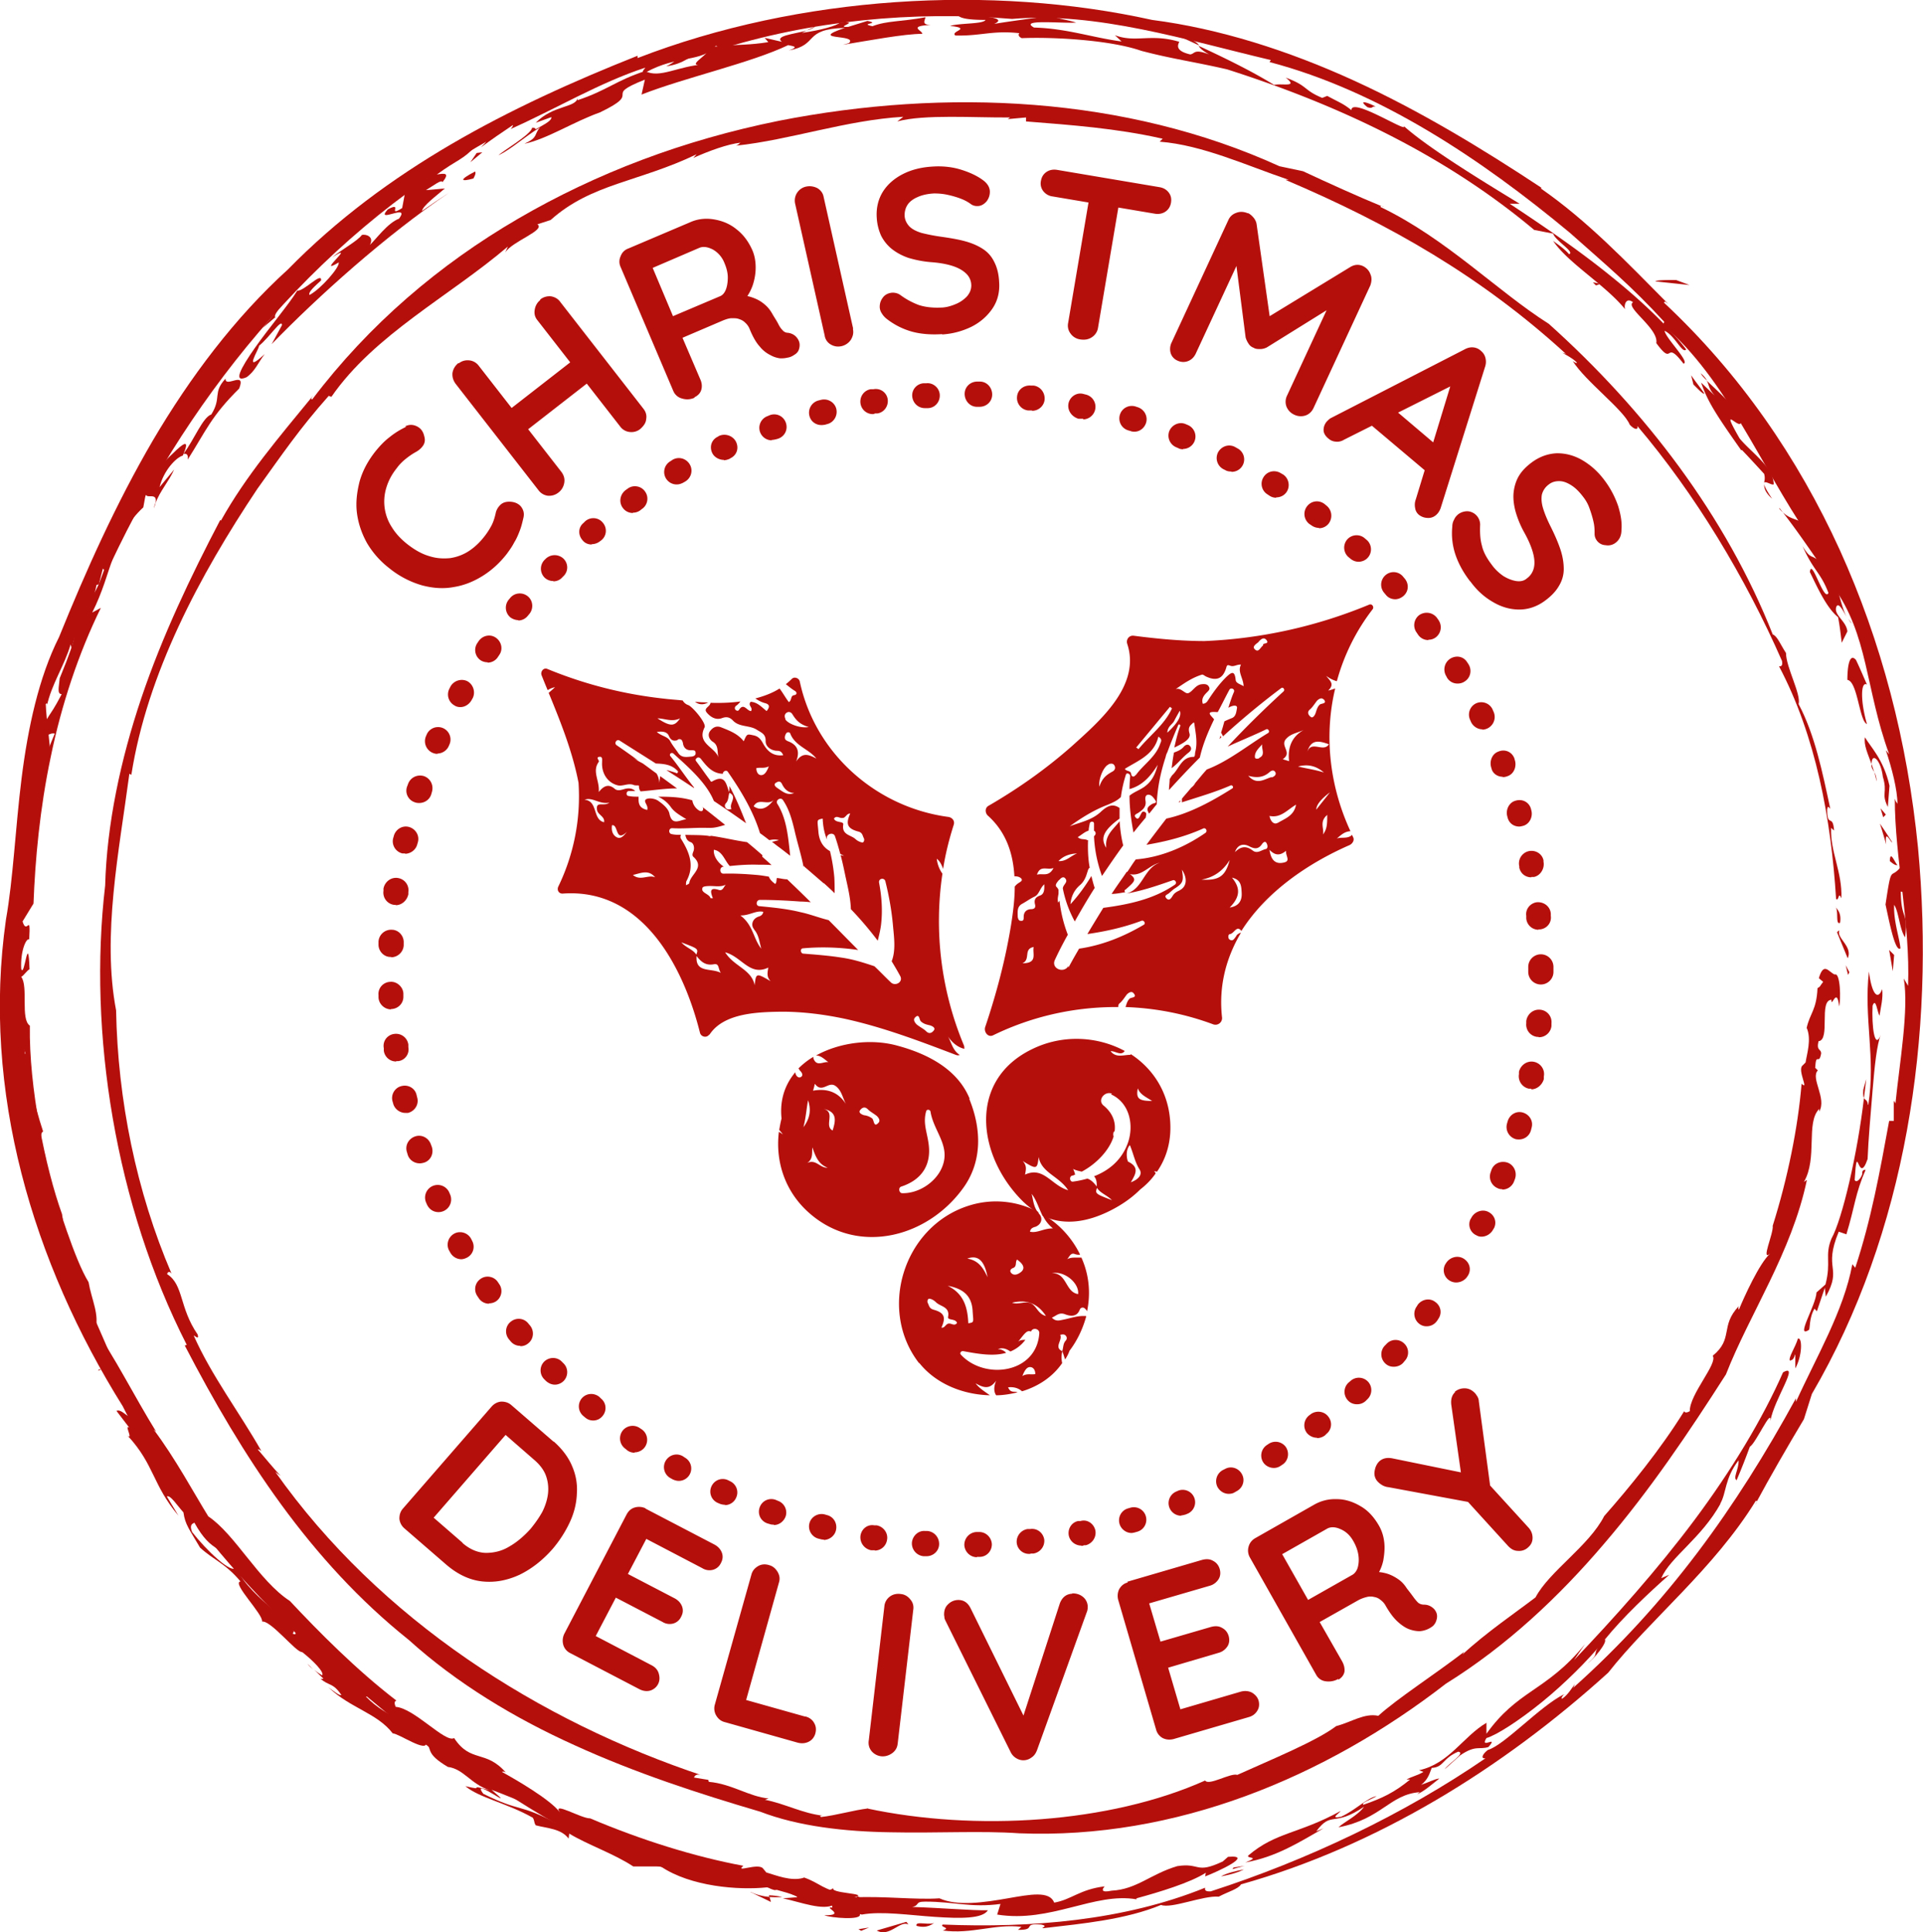
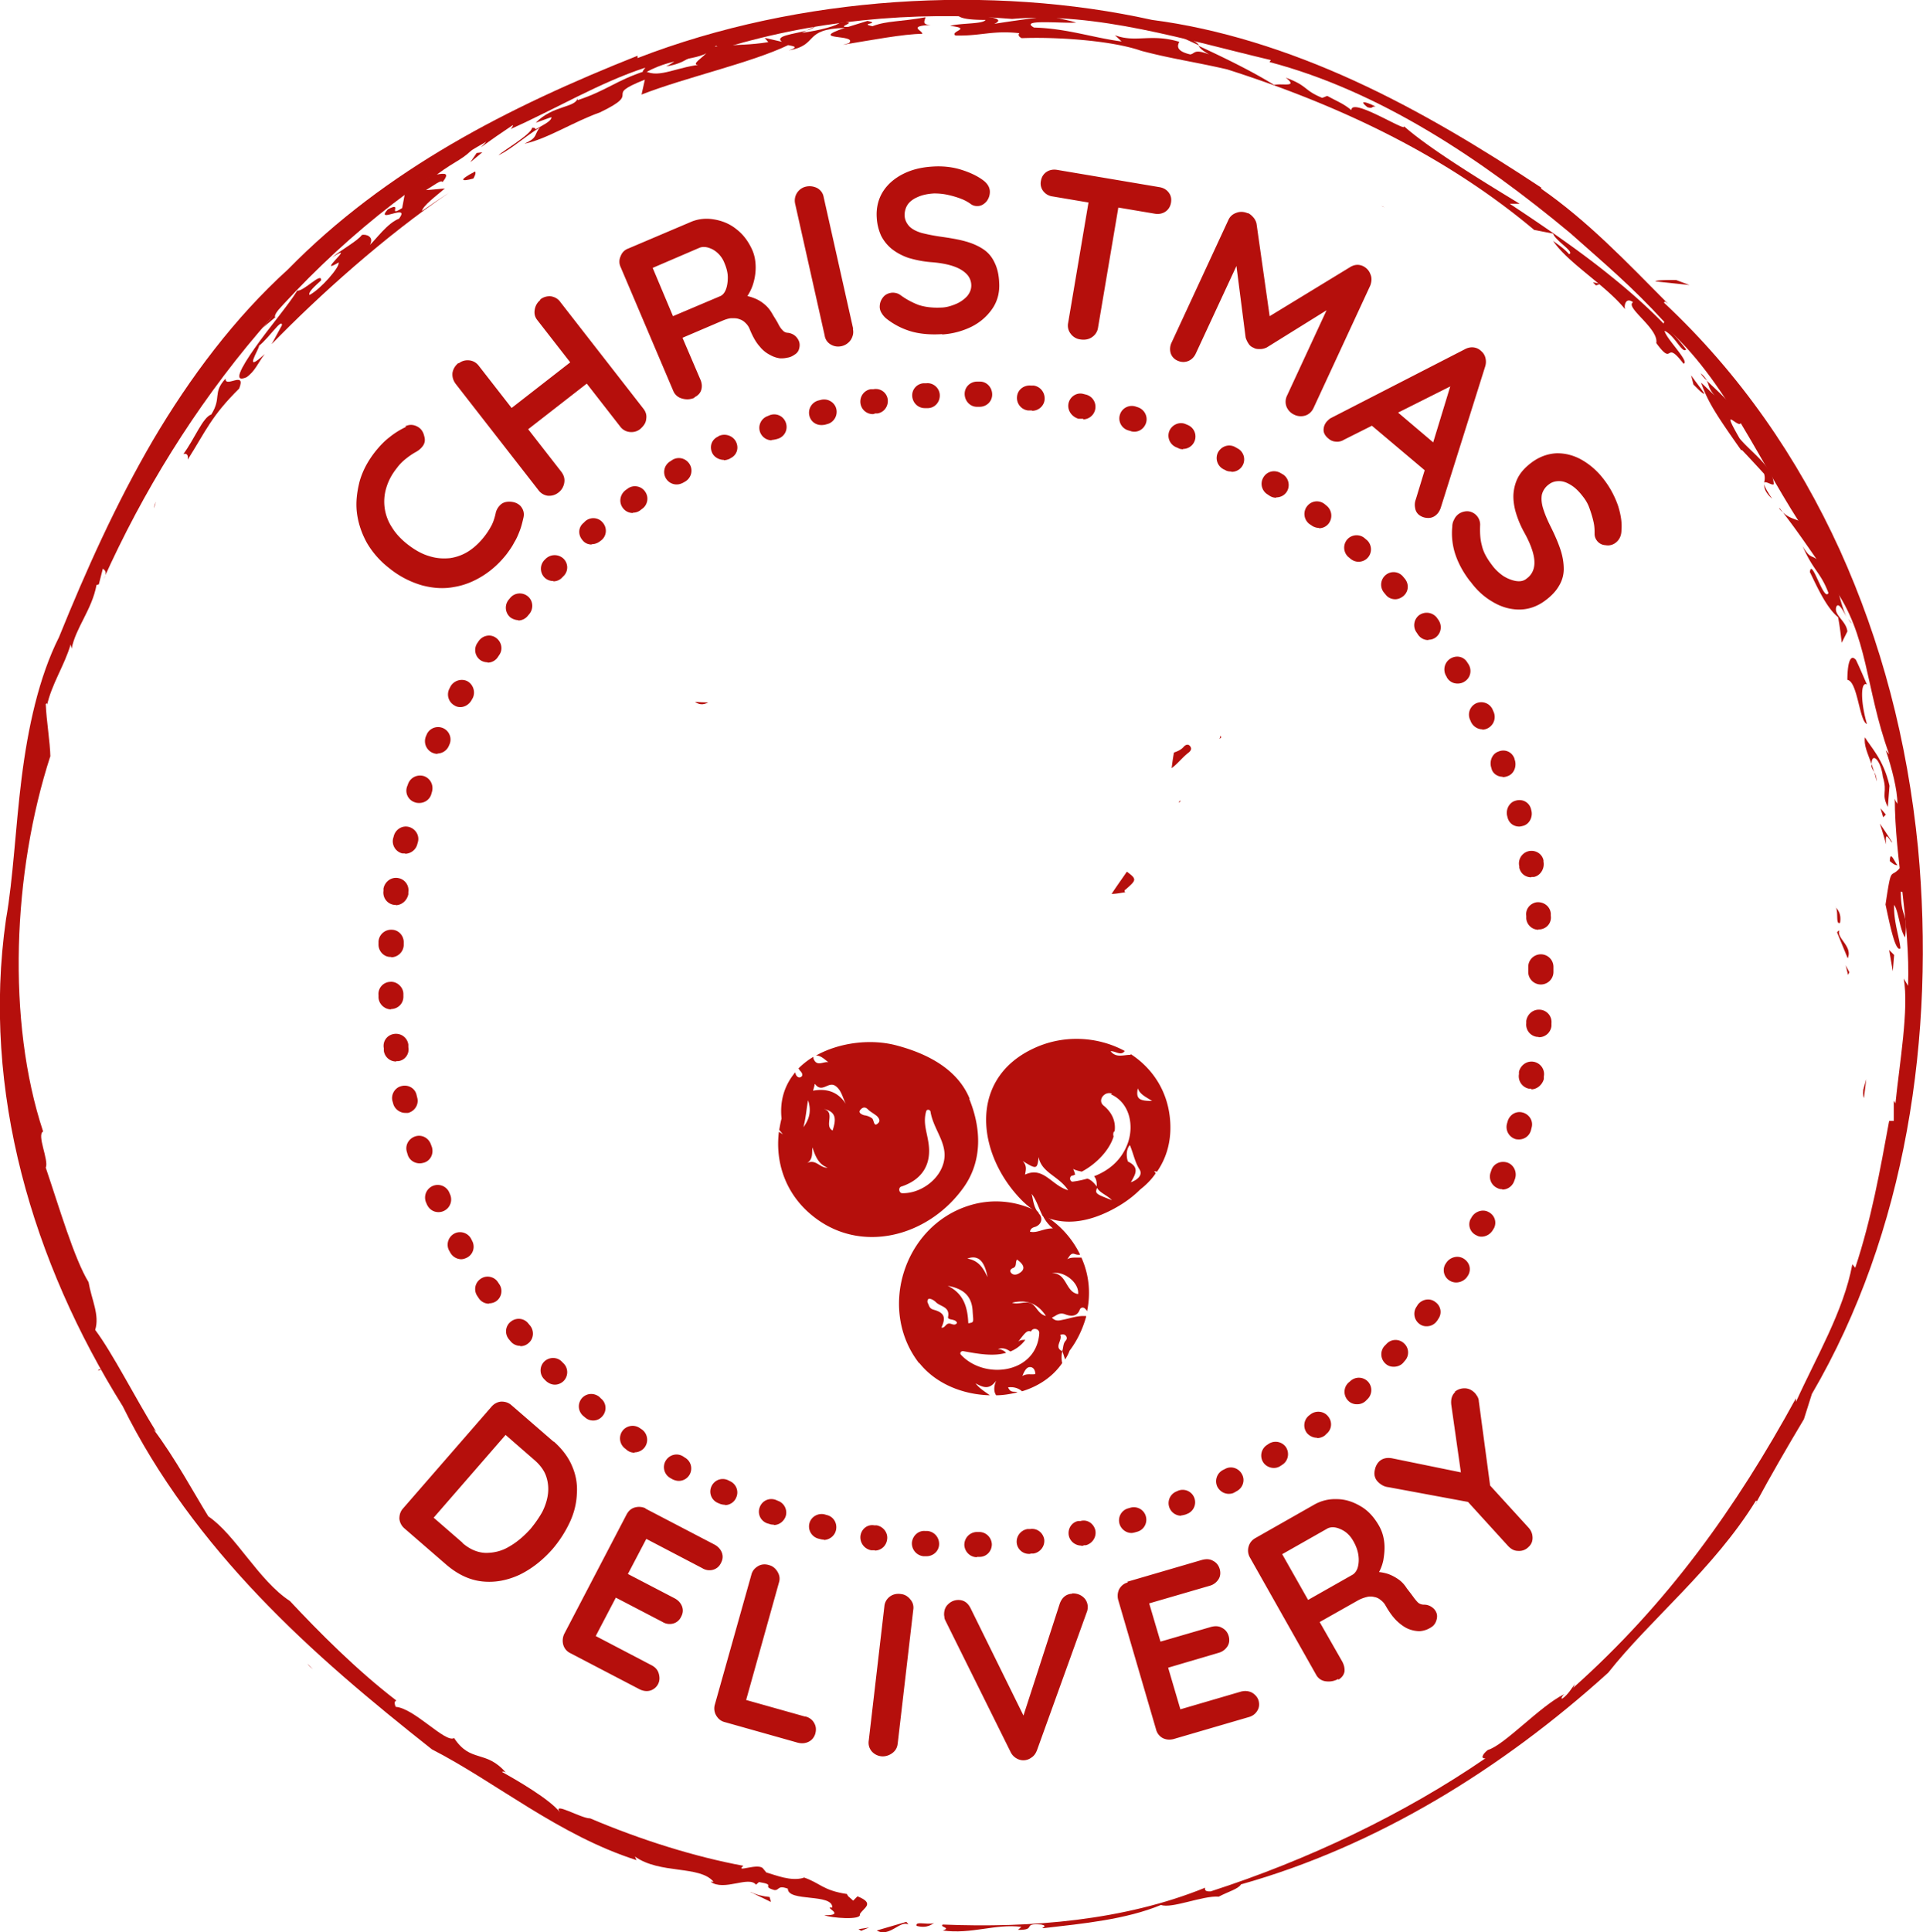
<svg xmlns="http://www.w3.org/2000/svg" id="Warstwa_2" data-name="Warstwa 2" viewBox="0 0 57.97 58.23">
  <defs>
    <style>.cls-1{fill:#b50f0c}</style>
  </defs>
  <g id="Layer_1" data-name="Layer 1">
    <path d="M16.69 43.44c.25.22.44.47.55.73.12.27.17.55.15.84-.01.29-.08.58-.21.86s-.3.55-.52.81c-.3.34-.63.6-1 .78-.37.17-.74.24-1.12.2-.38-.04-.74-.21-1.08-.5l-1.27-1.1a.435.435 0 0 1-.15-.29c0-.12.03-.22.11-.31l2.67-3.07c.08-.09.18-.14.29-.15.12 0 .22.03.31.11l1.27 1.1Zm-2.75 3.06c.22.19.45.29.7.3.24 0 .48-.05.71-.19.23-.13.44-.31.64-.53.14-.17.26-.34.36-.52.09-.18.15-.37.17-.55.02-.18 0-.36-.06-.53-.06-.17-.18-.33-.34-.47l-.93-.81h.09l-2.26 2.6.02-.09.91.79Zm5.51-1.04 2.09 1.09c.11.06.18.14.22.24.04.11.03.21-.03.32a.37.37 0 0 1-.24.2.41.41 0 0 1-.32-.05l-1.74-.91.11-.08-.64 1.22-.02-.08 1.46.76c.11.06.18.14.22.24.04.11.03.21-.03.32a.37.37 0 0 1-.24.2.41.41 0 0 1-.32-.05l-1.44-.75.06-.03-.66 1.26-.02-.08 1.74.91c.11.06.18.14.21.25.03.11.03.21-.02.31s-.14.17-.24.2c-.11.03-.22.01-.32-.04l-2.09-1.09a.398.398 0 0 1-.21-.25.474.474 0 0 1 .03-.33l1.88-3.6c.06-.11.14-.18.25-.21.11-.03.22-.02.33.03Zm4.83 6.27c.12.03.21.1.26.19.06.1.07.2.04.32-.03.11-.1.2-.2.25-.1.05-.21.06-.33.03l-2.2-.62c-.12-.03-.2-.1-.26-.2a.418.418 0 0 1-.04-.33l1.1-3.91c.03-.12.1-.2.2-.26s.22-.07.34-.03c.11.03.19.1.25.2s.08.21.04.33l-1.02 3.65-.12-.16 1.92.54Zm2.78.82c-.01.12-.07.22-.17.29-.1.07-.21.1-.32.09a.444.444 0 0 1-.3-.16c-.07-.09-.1-.2-.08-.32l.47-4.04c.01-.12.07-.22.16-.29.09-.07.21-.1.34-.08.11.01.21.07.28.16.08.09.11.2.09.32l-.47 4.04Zm5.27-4.53c.12 0 .22.03.31.1s.14.17.15.28c0 .06 0 .12-.03.19l-1.5 4.16c-.04.1-.09.17-.17.22a.4.4 0 0 1-.45.02.424.424 0 0 1-.17-.18l-1.97-3.97s-.03-.06-.03-.09-.01-.06-.01-.09c0-.14.04-.24.13-.32a.43.43 0 0 1 .27-.12c.18-.01.31.07.4.25L31 52l-.25.02 1.2-3.7c.07-.18.19-.28.37-.29Zm1.65-.35 2.26-.66c.12-.03.23-.03.33.03.1.05.17.14.2.25.03.11.02.22-.04.31s-.15.16-.26.19l-1.89.55.03-.13.39 1.32-.07-.04 1.58-.46c.12-.03.23-.03.33.03.1.05.17.14.2.25.03.11.02.22-.04.31s-.15.16-.26.19l-1.56.46.02-.06.4 1.36-.07-.04 1.88-.55c.12-.03.23-.02.33.03.1.06.17.14.2.24.03.11.02.22-.04.31-.06.1-.15.16-.26.19l-2.26.66c-.12.03-.23.02-.33-.03a.407.407 0 0 1-.2-.26l-1.14-3.9a.464.464 0 0 1 .03-.33c.06-.1.14-.17.26-.2Zm6.36 2.93a.59.59 0 0 1-.37.07.374.374 0 0 1-.29-.19l-2-3.54a.424.424 0 0 1-.04-.33c.03-.11.1-.2.21-.26l1.76-1c.21-.12.44-.18.69-.17.25 0 .49.08.71.21.23.13.41.33.56.59.09.16.14.32.16.51.02.18 0 .36-.03.54-.04.18-.11.34-.21.48l-.07-.14c.15 0 .28.02.41.06.12.04.23.1.33.17s.18.16.25.27c.07.09.14.18.19.25.05.07.1.13.15.18.05.04.11.06.18.06.12 0 .22.05.3.13.08.09.11.19.08.31-.02.08-.05.14-.11.2a.72.72 0 0 1-.41.16.94.94 0 0 1-.31-.06c-.11-.04-.23-.12-.35-.23-.12-.11-.24-.27-.36-.48a.498.498 0 0 0-.15-.17.372.372 0 0 0-.19-.09.447.447 0 0 0-.23 0c-.08.02-.17.05-.26.1l-1.24.7v-.19l.76 1.33c.06.11.08.21.07.31-.02.1-.08.18-.18.24Zm-1-2.33 1.43-.81c.07-.04.13-.12.16-.22.03-.11.04-.23.02-.37-.02-.14-.07-.28-.15-.42-.1-.18-.23-.3-.4-.37-.16-.07-.3-.07-.41 0l-1.41.8-.04-.24.98 1.73-.17-.1Zm4.51-6.32c.08-.07.18-.11.3-.11s.22.05.31.14c.03.03.05.07.08.11.02.04.04.09.04.14l.37 2.76-.23-.44 1.36 1.49c.08.09.12.19.12.31s-.05.21-.13.28a.39.39 0 0 1-.3.11c-.12 0-.21-.05-.3-.14l-1.32-1.45.19.13-2.48-.46a.473.473 0 0 1-.19-.06.642.642 0 0 1-.13-.1.361.361 0 0 1-.1-.33c.02-.13.07-.22.14-.29.1-.09.23-.12.39-.09l2.25.46-.16.11-.31-2.18c-.02-.17.02-.3.12-.39Zm11.86-12.57.04-.08-.11-.21.07.29zm-.26-1.34s-.05.02-.07.06l.32.78c.16-.36-.35-.61-.25-.84Zm.02-.23c.05-.31-.1-.42-.15-.49.12.1 0 .57.15.49ZM41.65 6.21l.09.04s-.07-.04-.09-.04Z" class="cls-1" />
-     <path d="m35.05 4.18-.09.09c1.29.1 2.62.72 3.89 1.15h-.1c3.14 1.33 5.93 2.93 8.46 5.25-.05-.03-.08-.02-.13-.05.15.09.32.17.45.3.02.05-.07 0-.12-.04.39.62 1.54 1.47 1.72 1.92.14.15.26.17.23.04 1.74 2.05 3.25 4.55 4.36 7.08.02.13-.01.17-.09.16 1.11 2.1 1.57 4.6 1.72 7.01.09.09.06-.25.16-.02.03-.79-.34-1.4-.31-2.12l.09.08c-.04-.52-.2-.07-.21-.62.02-.22.1.03.09-.06-.23-1.07-.46-2.21-.95-3.13.08-.3-.38-1.11-.38-1.54-.16-.24-.26-.51-.4-.56-1.41-3.57-3.85-6.76-6.75-9.36-1.55-.98-3.09-2.57-5.07-3.52-.01-.02 0-.03.02-.03-.66-.27-1.59-.69-2.36-1.05l-.71-.15C33.94 2.9 28.52 2.65 23.48 3.64c-2.87.58-5.49 1.57-7.86 2.95-2.37 1.38-4.49 3.18-6.21 5.45-.02-.02-.06 0 .03-.12-1.04 1.27-2.02 2.41-2.78 3.77l-.02-.02c-.89 1.7-1.75 3.5-2.38 5.37-.63 1.87-1.04 3.81-1.09 5.65-.52 4.44.31 9.63 2.46 13.84l-.06.02c1.73 3.33 3.77 6.49 6.75 8.87 1.45 1.31 3.19 2.36 5.01 3.18 1.82.83 3.72 1.45 5.59 2 1.14.44 2.55.6 3.93.62 1.38.03 2.73-.05 3.87.03 4.71.19 9.22-1.68 12.87-4.51 1.82-1.13 3.4-2.61 4.77-4.22 1.38-1.61 2.55-3.35 3.67-5.1.71-1.82 1.98-3.67 2.44-5.86l-.09.06c.42-.72.05-1.78.46-2.2v.08c.24-.39-.27-1.01-.04-1.24l-.08-.08c.03-.5.11-.05.18-.43 0-.15-.15-.07-.08-.37.37-.04 0-1.23.39-1.25-.01.28.17-.43.23.2.06-.18.04-1.04-.13-.96-.18-.07-.33-.4-.48.11l.13.11c-.13.17-.07.13-.17.19-.03.67-.23.75-.33 1.21h.01c.14.34 0 .77-.04 1.03l-.09.09c-.17.13.21.78-.03.55-.11 1.33-.42 2.85-.87 4.28.03.23-.37 1.09-.08.84-.32.29-.78 1.3-.94 1.69-.01-.02-.03-.05 0-.11-.58.61-.15.98-.79 1.5.17.22-.7 1.16-.69 1.67-.09.05-.15.05-.17 0-.71 1.15-1.66 2.31-2.41 3.16-.46.9-1.66 1.67-2.07 2.45-.56.43-1.49 1.06-2.2 1.72l.05-.08c-.87.67-2.02 1.41-2.59 1.93-.42-.09-.81.19-1.27.31-.59.45-1.96 1.01-2.98 1.47-.2-.07-.86.34-.97.17-2.88 1.29-6.93 1.54-10.2.84h.05c-.44.05-.97.21-1.43.26-.04-.02-.03-.05.06-.04-.62-.07-1.14-.36-1.75-.48l.11-.04c-.58-.05-1.11-.44-1.8-.5l-.02-.06-.43-.07c.03-.06.08-.14.29-.05-4.94-1.64-9.76-4.7-12.91-9.16l.16.12c-.24-.26-.46-.53-.69-.8.03-.01.07.02.11.05-.66-1.16-1.51-2.28-2.04-3.48.03 0 .17.15.12-.03-.56-.81-.42-1.5-.92-1.82 0-.05.06-.11.13-.02-1.06-2.47-1.62-5.23-1.67-7.93-.43-2.26.09-4.79.4-7.13l.06.03c.48-3.05 2.05-6 3.8-8.62.77-1.07 1.27-1.81 2.15-2.8l.08.03c1.3-1.88 3.56-3.03 5.32-4.53l-.08.18c.21-.34 1.23-.67.97-.85l.4-.13c1.23-1.1 2.65-1.14 4.4-1.98l-.1.11c.47-.21 1.04-.42 1.43-.46-.06.02-.02.04-.14.09 1.62-.17 3.32-.77 5.04-.87l-.18.14c.81-.22 2.32-.11 3.4-.12l-.07.05.55-.05v.12c1.4.11 2.73.21 4.07.51Zm12.36 6.71s-.02-.02 0 0Z" class="cls-1" />
    <path d="m54.43 31.16.04-.17s-.03.12-.04.17ZM25.88 58.14l.08.05.24-.1-.32.05zm1.5-.14s-.02-.05-.06-.08l-.89.26c.38.22.71-.32.95-.18Zm.25.04c.33.09.48-.06.56-.11-.12.12-.62-.06-.56.11Zm25.33-12.78-.05.09s.05-.07.05-.09Z" class="cls-1" />
    <path d="m55.93 38.21-.09-.11c-.26 1.41-1.09 2.8-1.7 4.15v-.11c-1.81 3.31-3.88 6.2-6.72 8.73.04-.05.03-.09.07-.14-.11.15-.22.34-.39.46-.06.01 0-.08.05-.13-.73.36-1.79 1.53-2.3 1.68-.18.14-.21.27-.07.25-2.46 1.69-5.37 3.07-8.28 4.01-.15.01-.19-.03-.17-.11-2.44.99-5.25 1.22-7.91 1.11-.11.08.27.09 0 .18.87.12 1.58-.21 2.37-.11l-.1.09c.58.01.1-.21.7-.16.24.05-.05.11.06.11 1.21-.14 2.48-.26 3.55-.7.32.12 1.27-.29 1.74-.25.28-.15.59-.23.67-.37 4.09-1.15 7.87-3.48 11.07-6.38 1.26-1.6 3.18-3.12 4.45-5.18.02 0 .03 0 .03.02.37-.69.94-1.68 1.42-2.48l.24-.76c2.84-4.86 3.73-10.8 3.2-16.46-.32-3.23-1.11-6.22-2.36-8.98-1.26-2.76-3-5.3-5.3-7.45.03-.02 0-.07.13.04-1.28-1.29-2.43-2.5-3.84-3.48l.02-.02c-1.77-1.17-3.66-2.32-5.65-3.23C38.83 1.52 36.75.86 34.73.6 29.9-.47 24.1-.14 19.22 1.75v-.07C15.34 3.22 11.64 5.1 8.68 8.12c-1.6 1.45-2.95 3.25-4.07 5.15-1.12 1.92-2.02 3.93-2.83 5.93-.61 1.21-.94 2.74-1.13 4.26-.19 1.52-.25 3.01-.47 4.25-.74 5.17.81 10.34 3.52 14.67 1.05 2.13 2.5 4.04 4.11 5.73 1.62 1.7 3.4 3.18 5.21 4.61 1.93.99 3.82 2.59 6.17 3.34l-.05-.11c.75.54 1.95.26 2.37.76h-.09c.41.3 1.15-.19 1.37.09l.09-.08c.55.09.04.12.46.24.16.02.09-.16.41-.04 0 .41 1.36.13 1.34.57-.31-.04.46.24-.24.23.19.08 1.14.16 1.07-.03.1-.19.48-.32-.07-.54l-.13.13c-.17-.16-.13-.09-.19-.2-.73-.11-.8-.33-1.3-.5v.01c-.38.12-.85-.08-1.13-.16l-.09-.11c-.13-.2-.88.14-.6-.09-1.46-.27-3.09-.78-4.62-1.43-.26.01-1.16-.53-.91-.18-.29-.39-1.35-1-1.75-1.22.03-.01.06-.02.12.02-.61-.7-1.06-.28-1.56-1.04-.26.16-1.2-.9-1.76-.94-.05-.11-.04-.17.02-.19-1.19-.91-2.35-2.08-3.21-3-.94-.61-1.65-2.01-2.46-2.55-.41-.66-1-1.76-1.65-2.62l.08.07c-.64-1.03-1.32-2.38-1.84-3.07.14-.45-.11-.91-.2-1.44-.43-.7-.89-2.27-1.29-3.45.1-.22-.28-.99-.08-1.09-1.1-3.32-.92-7.81.22-11.32v.05c-.01-.49-.12-1.09-.14-1.61.03-.04.06-.03.03.07.14-.67.53-1.22.72-1.87l.03.13c.12-.63.61-1.17.75-1.92l.07-.02.12-.47c.06.04.15.1.02.32C5.48 12.21 9.39 7.25 14.66 4.27l-.16.17c.31-.23.63-.45.96-.67.01.03-.03.08-.07.12 1.35-.6 2.68-1.4 4.06-1.85 0 .03-.18.17.02.14.95-.53 1.7-.29 2.11-.8.05 0 .11.08.01.14 2.83-.9 5.94-1.2 8.92-.95 2.54-.22 5.26.64 7.8 1.24l-.04.06c3.31.87 6.38 2.92 9.06 5.15 1.09.97 1.85 1.6 2.84 2.68l-.04.09c1.92 1.64 2.94 4.25 4.39 6.37l-.18-.11c.35.27.6 1.43.83 1.16l.09.46c1.07 1.48.96 3.05 1.69 5.06l-.1-.12c.18.54.35 1.19.35 1.62-.02-.06-.04-.03-.08-.16 0 1.8.47 3.74.4 5.64l-.13-.22c.16.92-.13 2.57-.25 3.76l-.05-.08v.61h-.14c-.28 1.53-.54 2.97-1.02 4.42Z" class="cls-1" />
    <path d="M47.16 51.07h.01s.01-.03-.01 0Zm-23.1 5.46.18.06s-.13-.04-.18-.06ZM49.9 8.49c-.02-.06.49-.05.63-.05l.4.15-1.03-.11Zm-1.88.02.09.09c.12-.03.17-.05-.09-.09Zm9.04 20.76.04-.49-.15-.15.11.64zm.44-2.36c-.05-.28-.09-.57-.15-.85-.38.53-.31-.13-.51 1.2.1.45.29 1.46.45 1.32-.03-.33-.21-.81-.19-1.31.14.2.16.73.33.98.1-.81-.12-.5-.13-1.38l.2.03Zm-.53-.96c.08.07.17.14.23.12-.08-.07-.22-.47-.23-.12Zm-.11-.5c-.06-.53.16-.01.18-.07a18 18 0 0 0-.37-.56c.07.21.13.42.19.63Zm-.36-2.18-.08-.24c-.02.09.03.15.08.24Z" class="cls-1" />
    <path d="M56.22 22.22c-.04.23.08.48.2.81v-.04c.02-.32.28-.08.34.42.15.5-.06.49.15.91l.05-.64c-.18-.8-.58-1.18-.74-1.46Z" class="cls-1" />
    <path d="M56.5 23.27c.03.09.05.18.07.28 0-.13-.03-.21-.07-.28Zm.19 1.09.08.27.08-.08-.16-.19zm-1-3.87c.31.04.36 1.25.59 1.33-.2-.69-.19-1.3 0-1.19-.11-.25-.21-.49-.33-.74-.19-.22-.26.17-.26.6Zm.13-1.71s-.08-.09-.11-.15c.04.08.08.14.11.15Zm-2.17-3.46c.39.49.75 1.01 1.11 1.53-.16-.12-.2-.02-.42-.39.33.75.54.78.78 1.41-.14.29-.51-1.09-.56-.63.21.43.5 1.08.85 1.36.05.26.08.52.11.77l.17-.34c-.03-.32-.43-.5-.33-.75.07-.14.21.14.32.34-.24-.44-.32-1.35-.81-2.25-.51-.94-.79-.51-1.24-1.05Zm.24-.21.03-.17-.08.15.05.02zm-1.38-1.55c.23.24.45.48.67.72.03.1.02.18 0 .27.04-.07.26.1.29.04-.01-.52-.7-.97-1.03-1.38-.69-1.2.15-.03.03-.6.22.33.18.37.46.83-.23-.87-1.09-1.59-1.48-1.97.08.14.04.22.24.45l-.41-.39c.2.58.47.99 1.21 2.04Zm.91 1.47c-.2-.3-.25-.42-.24-.47 0 .12 0 .25.24.47Zm-2.15-3.78c.03.06.09.13.19.22a.824.824 0 0 0-.19-.22Zm.11.61c-.13-.19-.27-.36-.4-.55l.07.28c.07.06.29.31.33.27ZM28.87.45c.06.1.31.15.84.15-.07.13-.75.09-1.07.18.69.08-.01.16.16.29.77.02 1.11-.16 1.93-.07-.04.04-.03.1.07.15.99-.04 2.68.06 3.6.38.9.24 1.59.33 2.59.56 3.2 1.02 6.47 2.5 9.26 4.84l.57.11c.06.21.67.56.48.62-.13-.15-.29-.26-.48-.4.45.67 1.58 1.33 2.17 2.06-.04-.11.02-.38.24-.21-.26.15.78.79.7 1.23.55.75.23-.15.82.62.21-.04-.54-.77-.57-.99.31.14.54.71.65.56-.48-.63-1.3-1.43-2.26-2.2-.96-.78-2.06-1.53-3.06-2.19h.3c-1.05-.64-2.73-1.66-3.49-2.34.14.23-1.59-.89-1.58-.48-.25-.2-.34-.22-.73-.43l-.15.06c-.58-.24-.42-.36-1.1-.61.39.31-.11.16-.35.22-.71-.44-1.59-.86-2.28-1.18.04.06.09.13.32.26-.47-.18-.42-.02-.57 0-.47-.11-.37-.29-.33-.38-.86-.26-1.32.04-1.94-.2l.2.19c-.9-.12-1.63-.39-2.64-.42-.47-.26.84-.12 1.27-.15-.2-.07-.63-.13-.76-.21-.44.07-1.18.16-1.71.25.52-.23-.76-.26-1.11-.27Zm2.83.02c.13-.02.24-.04.3-.06-.1 0-.19 0-.34-.02-.02.03 0 .05.04.07Z" class="cls-1" />
    <path d="M28.87.45s-.02-.02-.02-.03c-.1.02-.07.02.02.03Zm5.68 1.11-.13-.03-.16-.04.29.07zm.88-.54c.18.1.43.22.72.35-.07-.09-.12-.16-.72-.35Zm5.79 2.21c.18.06.11-.03.25-.02-.35-.17-.5-.18-.25.02ZM30.59.35c-.26 0-.52 0-.77.01l-.28.03c.35-.02.7-.04 1.06-.05ZM15.82 4.33c.67-.14 1.49-.67 2.26-.94 1.36-.65.02-.46 1.36-.99l-.1.45c1.33-.52 3.29-.95 4.42-1.49.11.03.37.04.02.16.93-.17.4-.64 1.69-.68-1.16.39.42.18.12.46l-.18.05c.79-.13 1.85-.33 2.39-.33.02-.1-.46-.23.26-.27-.29 0-.18-.13-.16-.23-.75.14-1.16.1-1.6.27-.43-.09.28-.07-.15-.16l-.58.18c-.45.02.44-.18-.25-.13-.07.09-.61.24-1.15.31l.15-.07c-.4.11-.98.16-.75.34l-.52-.12.11.13c-1.11.18-1.62-.06-2.97.54.35-.07.06.11-.11.19.61-.09.68-.33 1.24-.5.12.12-.77.55-.08.44-.78.04-1.36.44-1.79.2-.89.29-1.14.58-2.04.88v-.06c-.06.29-.75.21-1.26.74l.47-.17c.02.1-.19.21-.48.37q.02-.05-.1-.05c-.02.2-.92.72-1.01.83.39-.19.8-.57 1.25-.84-.19.21-.05.3-.45.48Z" class="cls-1" />
    <path d="m24.59.79-.28.13c.12-.03.22-.08.28-.13ZM12.14 6.26c-.5.32.04-.21-.45.05-.41.46.7-.21.34.28-.35.13-.7.63-.88.79.14-.25-.12-.33-.24-.3-.14.19-.6.43-.9.68.81-.52-.54.59.2.15.04.14-.55.81-.88.98-.05-.09.18-.28.35-.44.02-.27-.51.33-.72.31-.24.4-.86 1.13-1.28 1.73-.42.6-.67 1.06-.25.88.26-.18.35-.44.55-.7-.68.63-.17-.14-.17-.25.31-.25.69-.84.69-.62l-.31.57c1.4-1.44 3.44-3.28 5.36-4.57-.28.18-.56.37-.83.56.03-.16.41-.44.69-.68l-.57.05c.25-.15.47-.33.5-.24.23-.29.06-.27-.17-.23.62-.46.78-.43 1.19-.88-1.21.47-.83.71-2.14 1.37l-.1.54Zm2.23-1.65-.19.28.36-.3-.17.02zm-.1.77s.1-.16.05-.21c-.52.27-.41.31-.05.21ZM8.41 9.3c-.17.19-.33.39-.49.58l.38-.32c-.05-.03.06-.18.11-.26Z" class="cls-1" />
    <path d="M5.66 13.85c.55-.87.71-1.31 1.55-2.14.22-.56-.43 0-.41-.3-.4.43-.11.57-.43 1.08-.26.09-.5.73-.84 1.19.09-.02.15.02.13.16Z" class="cls-1" />
-     <path d="M3.35 16.66c-.22.43-.31.92-.53 1.24-.07-.09.01-.37.16-.62-.28.07-.19.5-.53.92.04-.03.15-.2.14-.04-.27.59-.3.78-.34 1.01-.05.23-.13.49-.45 1.27-.02.25-.09.48.06.48-.45.86-.32.39-.77 1.47.09-.02.38-.34.56-.28-.64 1.5-.34 1.6-.71 2.58.01-.11-.02-.26.06-.53-.28.09-.1.86-.23 1.42l-.21-.08c-.04.53 0 1.46-.18 2.12l-.1-.16c.07 1.37.03 2.96.2 4.11l-.08.63c.17.79.15.39.14-.06 0-.45.02-.95.23-.39-.39.21.2.8.17 1.71-.1.45-.21-.89-.33-.4.24.17.12.47.26.94-.22-.07.15 1-.12.75.22.54.47 1.06.72 1.58-.04.29.11.76.24 1.1-.25-.87.34.16.16-.84-.5-1.38-1-3.83-.97-5.68-.29-.19-.04-1.18-.26-1.47.08-.04.16-.18.25-.23-.04-1.19-.15.28-.25-.01-.03-.53.15-.94.24-.89.05-.85-.07-.1-.2-.54l.33-.54c.05-1.32.19-2.86.52-4.42.32-1.56.84-3.13 1.51-4.49l-.26.14c.62-1.22.59-2.29 1.54-3.17l.08-.44c-.04.24.36-.06.29.31.13-.36.4-.65.56-1.01l-.44.53c.12-.49.49-.89.7-.95.42-.95-.61.32-.86.45-.46 1.42-1.05 1.1-1.58 2.43-.29.83.19 0 .26.09Z" class="cls-1" />
    <path d="M4.64 15.32c.03-.08.05-.15.06-.2-.03.07-.05.13-.06.2ZM1.72 37.39c.03.1.07.23.13.39.09.12-.01-.08-.13-.39Zm3.81-23.7h-.01v.01l.01-.01zm.02-.83-.23.31h.11l.12-.31zM2.96 41.31l.09-.04s-.08-.02-.09.04Zm6.48 9-.17-.17c.04.06.11.12.17.17Z" class="cls-1" />
-     <path d="M34.26 57.21c.7-.19 1.62-.47 2.09-.77l-.02.11c.37-.14 1.5-.66.69-.59l-.16.14c-.83.39-.67.03-1.37.14-.81.24-1.22.7-1.98.74-.33.07-.29-.04-.21-.13-.75.09-1 .4-1.52.49-.14-.36-.71-.25-1.4-.13s-1.51.25-2.06 0c-.71.05-1.65-.07-2.56-.03.5-.13-.84-.11-.62-.3-.15.2-.79.06-1.41-.09-.62-.15-1.22-.31-1.36-.07-1.16-.45-.07.03-1.4-.47.02-.06.25.01.34.02-.51-.26-.9-.02-1.26-.4-1.06-.41-.23.08-.91 0-1.09-.48-.75-.44-1.26-.89-.2.2-.8-.2-1.37-.34.12.08.84.46.31.33-1.23-.65-1.08-.33-2.25-.91-.43-.57 1.13.63.25-.12.78.29 1.33.58 1.81.59-.97-.49-2.15-1.1-3.22-1.66-.53-.4.36.07-.06-.23-.9-.76-1.65-.82-2.32-1.51h.25c-.58-.2-1.57-1.37-2.4-2.08.04.15.07.25-.06.18.28-.24-1.22-.97-1.71-1.99-.12.22-.9-.53-1.32-1.07-.09-.23.02-.25.07-.28.54.97.84.7 1.46 1.3-.56-.47-1.17-1.49-1.65-1.91l.29.1c-.54-.83-.84-.49-1.25-1.47l.17.02c-1.12-1.78-1.9-4.11-2.7-5.61-.16-.11-.12.78-.18.86.44.92.86 1.38 1.27 2.04l-.2.08c.2.1.69.89.56.38.37.51.04.5.49 1.08-.22.06-.44-.32-.61-.24l.39.51c-.17-.13.12.37-.05.24.81.88.74 1.47 1.53 2.41l-.35-.58c.1-.06.31.27.5.48.05.37.18.51.5 1.06.4.37.76.47 1.22 1.02-.28.04.69.99.65 1.21.27-.04 1.04.95 1.21.92.31.24.68.61.6.7-.05-.03-.15-.09-.24-.17l.28.27s-.05.02-.09 0c.26.23.37.11.63.49-.04.04-.23-.11-.39-.23.67.64 1.46.77 1.94 1.39.18 0 1.05.61 1.01.27.18.23-.02.34.65.74.48.06.69.52 1.26.7-.78-.21-.03.05-.73-.12.41.35 1.23.5 2.03.95.06.09.03.14.09.23.34.09.77.1.99.4l.02-.15c.54.33 1.36.61 1.93.99h.83c.9.61 2.35.72 3.2.63.37.09.92.24.91.3-.09 0-.25.02-.43.03.55.12 1.21.38 1.55.19.58 0 .4.21.83.3.6-.11 1.45.02 2.21.07s1.43.06 1.59-.2c-.48.01-1.38-.07-2.28-.1.24-.05.06-.16.39-.16.9 0 1.37.19 2.27.07l-.1.32c1.61.26 2.93-.68 4.2-.46Z" class="cls-1" />
    <path d="m22.62 57.02.62.3-.04-.15c-.21-.02-.41-.07-.57-.15Z" class="cls-1" />
-     <path d="M23.19 57.17c.14.01.27.01.39 0-.14-.03-.28-.05-.4-.05v.04Zm13.62-.62c.14-.03.43-.08.69-.21-.19.03-.56.12-.69.21Zm.71-.32-.33.05-.04.05.37-.1zm14.84-11.64c.14-.33.27-.66.39-.99.18-.1.66-1.19.62-.78.11-.65.9-1.76.38-1.46-.61 1.39-1.55 2.95-2.67 4.45-1.12 1.5-2.41 2.94-3.63 4.22l.33-.48c-.58.72-1.12 1.08-1.6 1.41-.48.33-.91.65-1.37 1.29v-.33c-.71.42-1.12 1.23-2.03 1.43l.13.05c-.2.12-.31.12-.51.23h.11c-.48.39-.83.56-1.41.76-.08-.06.24-.16.4-.26-.29.05-.63.42-1.07.62-.37.08-.04-.11-.02-.17-1.25.69-1.95.63-2.78 1.34-.07.1.4.02-.09.21.94-.17 1.61-.6 2.36-1.03l-.22.09c.47-.63.51-.11 1.44-.74-.19.27-.62.47-.77.62 1.3-.25 1.54-.99 2.45-1.06l-.08.06c.18-.06.44-.29.67-.47-.11 0-.36.13-.55.19.23-.17.27-.4.32-.51.37-.02.32-.29.8-.49.24.04-.29.35-.41.53l.47-.42c.47-.32.57-.16.85-.25.33-.38-.28.09-.06-.27.31-.09.99-.53 1.68-1.09s1.37-1.25 1.77-1.73c-.3.31 0 .23-.39.56.16-.1.59-.62.51-.71.54-.67 1.33-1.41 1.94-1.95l-.24.1c.28-.64 1.21-1.2 1.79-2.25l-.02.02c.2-.33.13-.76.56-1.32.02.25-.19.55-.05.6Zm1.76-3.77v.42c.21-.37.22-.94.08-.9-.08.27-.3.58-.24.67.04-.03.1 0 .15-.18Zm2.19-7.53c-.02-.16-.09-.13-.12-.2-.19 1.65-.65 3.65-.98 4.24-.21.52 0 .69-.18 1.38l-.27.24c-.02.4-.65 1.4-.23 1.13.04-.03 0-.36.17-.64l.07.08.24-.71.03.27c.51-.91-.09-.8.39-1.96l.23.08c.25-.81.27-1.25.58-1.94 0 0-.12-.03-.1.12-.04.14-.18.29-.23.18.08-1.29.1.22.39-.63.02-.55.09-1.34.15-2.07.06-.73.13-1.39.25-1.68-.19.5-.28-.27-.25-.87.1-.27.14.2.21.3.04-.28.11-.51.08-.8-.14.37-.32.12-.4-.53-.16 1.42.21 2.58-.02 4.02Z" class="cls-1" />
    <path d="M56.17 32.84c-.01.15 0 .22.02.25l.07-.57-.09.32ZM21.35 21.17c-.13 0-.27-.01-.4-.02.11.08.23.11.4.02Zm.37 3.78h.1-.1Z" class="cls-1" />
-     <path d="M21.39 31.18c.43-.66 1.48-.68 2.18-.69.63 0 1.26.08 1.88.21 1.15.25 2.26.67 3.36 1.09.05.02.09.02.13 0-.01 0-.03 0-.04-.02-.18-.13-.22-.35-.32-.53.13.19.29.32.49.37 0-.03 0-.07-.01-.1a9.716 9.716 0 0 1-.65-5.18.942.942 0 0 1-.17-.45c.1.08.15.19.19.31.07-.45.18-.89.32-1.33.04-.12-.04-.22-.16-.24-2.18-.29-4.02-1.92-4.48-4.08-.02-.1-.16-.16-.24-.08-.06.06-.12.11-.18.16.09.07.17.14.27.2.08.05.06.12-.02.13-.12.02-.06.15-.16.21-.1-.13-.18-.28-.28-.41-.22.14-.47.23-.73.3.09.06.18.11.29.14.16.04.14.13.05.24-.15-.12-.28-.27-.48-.28-.1.11.08.17.01.28-.12 0-.22-.26-.36-.04-.03.05-.08.03-.11 0-.03-.04-.02-.09.02-.12.06-.04.1-.09.13-.13-.29.04-.6.05-.9.04-.02.13-.23.16-.11.3.12.14.28.23.46.16.14-.05.23-.02.32.07.19.21.5.14.72.28.14.09.28.13.27.35 0 .14.12.25.28.28.08.02.18-.03.25.14-.31.04-.48-.13-.6-.34-.07-.13-.14-.23-.3-.26-.19-.04-.19-.05-.29.18-.18-.23-.43-.32-.68-.42-.15-.06-.26.01-.34.12-.08.12-.01.25.08.31.2.12.13.32.18.49-.09-.33-.67-.42-.42-.92.06-.12-.35-.61-.49-.67a.303.303 0 0 1-.17-.14c-.18-.02-.35-.03-.52-.05-1.23-.13-2.42-.43-3.56-.9-.12-.05-.22.09-.17.2.06.15.12.3.18.44.06-.04.13-.07.22-.09-.06.06-.12.11-.19.17.37.9.72 1.78.9 2.71a6.23 6.23 0 0 1-.61 3.13c-.05.11.02.22.14.21 2.4-.17 3.63 2.2 4.13 4.19.03.13.2.17.28.06Zm6.38-.39c.08.07.17.09.26.11.07.02.17.07.13.14-.04.06-.13.15-.24.04-.07-.07-.16-.11-.28-.2-.03-.03-.13-.13-.06-.21.14-.15.13.07.18.11Zm-2.35-6.14c.08-.02.11-.14.21-.13-.14.31-.09.45.24.54.13.03.13.12.17.2.03.05 0 .14-.05.13a.427.427 0 0 1-.21-.11c-.14-.12-.41-.12-.36-.43.02-.11-.23-.04-.28-.18.08-.11.17 0 .26-.02Zm-2.01-.92c-.06-.04-.09-.11 0-.15.05-.03.11-.05.16.04.07.15.18.27.37.28-.22.09-.36-.06-.52-.16Zm-.69.57c.14-.27.43-.01.6-.19q-.3.4-.6.19Zm.96-2.63c-.03-.06-.04-.13.02-.18.07-.06.15-.03.19.04.1.16.21.3.49.38-.27.05-.65-.11-.71-.24Zm.04.65c-.08-.03-.07-.13-.03-.2.03-.07.11-.06.13-.02.14.38.56.47.79.76-.22-.11-.41-.21-.61.09.13-.33.02-.52-.27-.62Zm-.54.77c-.06.15-.12.26-.22.27-.1.01-.16-.09-.16-.21.12-.03.24.02.39-.06Zm-2.76-.8c.11-.04.15.01.17.12.02.13.11.21.25.2.08 0 .13 0 .13.09 0 .07-.06.09-.11.1-.15.01-.3.05-.41-.1-.08-.12-.18-.24-.25-.37-.08-.14-.25-.14-.4-.27.18-.03.31 0 .36.11.06.14.14.18.28.13Zm.08-.64c-.17.25-.29.25-.68 0 .22 0 .43.12.68 0Zm-2.9 2.46c.26-.11.45.14.77.08-.17.13-.42-.07-.37.23.03.14.24.19.21.36-.36-.08-.17-.66-.61-.68Zm.97 1.11c-.12-.08-.14-.22-.12-.35.2-.03.09.54.45.2-.1.12-.19.24-.33.15Zm.51 1.15c.25-.06.47-.17.67.07-.21-.09-.44.12-.67-.07Zm3.9-.6c-.15-.13-.3-.26-.46-.39-.36-.05-.72-.14-1.08-.19-.03.01-.06.01-.09 0-.23-.03-.46-.02-.69-.03.02.1.05.18.16.22.09.03.12.16.09.26-.02.06-.06.13-.01.18.37.33-.09.53-.12.79 0 .03-.07.05-.1.07 0-.04 0-.09.01-.12.26-.47.09-.88-.16-1.28-.02-.03-.03-.06 0-.12-.09 0-.18 0-.27-.02-.12-.01-.11-.19.01-.18.34.02.69-.02 1.03-.01h.12c.15 0 .3-.05.44-.09-.23-.18-.46-.37-.7-.55l.02.02c.02.01.02.06.01.08-.02.05-.07.04-.11.02a.442.442 0 0 1-.21-.31c-.34-.1-.68-.11-1.03-.11.15.07.28.17.38.31.12.17.3.26.47.37-.2.02-.43.21-.51-.17-.03-.15-.2-.29-.33-.38-.09-.07-.27-.1-.36-.06-.13.07.07.18.02.33-.17-.04-.26-.12-.26-.31v-.09c-.1 0-.19 0-.29-.02-.1 0-.09-.15 0-.15h.19c-.08-.08-.19-.1-.33-.06-.1.03-.2.06-.28 0-.16-.14-.31-.14-.49.09.03-.35-.21-.62 0-.91.03-.04-.1-.13.01-.15.11-.02.09.08.09.16-.02.35.18.63.48.7.16.03.31-.08.48-.01.05.02.15 0 .15.02 0 .08.02.13.05.17.37-.03.74-.09 1.1-.09-.17-.12-.34-.25-.51-.37 0 .06-.02.12-.03.21 0-.12-.03-.21-.08-.29-.14-.1-.27-.2-.41-.3-.11-.06-.22-.11-.31-.2.05.05.11.08.17.11-.22-.16-.43-.31-.65-.46-.09-.06 0-.2.09-.14.36.23.73.46 1.09.69.25.01.49.03.67.24-.01.06-.04.06-.07.04-.13-.04-.21-.07-.28-.08.28.18.56.36.83.54v-.02c-.25-.31-.47-.65-.71-.94-.05-.06.03-.13.09-.08.44.4.99.87 1.22 1.43.33.22.65.44.97.67-.15-.38-.3-.75-.5-1.12 0 .06 0 .12-.01.18v.02c.27.12-.02.33.07.49 0 0-.09.03-.14 0-.06-.04-.08-.11-.03-.17.09-.09.07-.22.11-.32h-.01v-.02c-.09-.23-.11-.55-.51-.32-.05.03-.06-.04-.09-.07-.13-.17-.25-.35-.38-.52-.03-.04-.05-.07 0-.11.04-.04.09-.02.12.01.18.23.35.45.67.46 0-.07.1-.13.15-.06.39.56.77 1.19.97 1.85.1.07.19.14.28.21.1-.02.19-.03.29 0-.08.02-.15.04-.21.05.07.05.14.11.21.16.11.08.22.17.34.26-.06-.55-.1-1.11-.39-1.57-.06-.1.1-.21.17-.11.19.28.27.58.35.91.08.36.2.73.27 1.09l.01.01v-.04c0 .02.02.04.03.05.19.16.38.33.57.49h.02-.01c.11.1.22.2.32.3 0-.16 0-.33-.01-.49a5.29 5.29 0 0 0-.13-.78c-.2-.11-.33-.3-.35-.6-.03-.35-.06-.34.13-.38.01.23.05.44.13.63v-.02c-.04-.14.19-.22.24-.08.06.17.11.35.16.53.03.02.07.04.11.06-.03 0-.06-.01-.1-.02.05.18.09.37.13.56.07.34.17.71.18 1.07.29.3.56.62.81.95.04-.16.08-.32.1-.48.05-.43.02-.85-.06-1.27-.02-.13.16-.16.19-.04.11.44.19.89.23 1.34.03.34.09.74-.04 1.07.09.15.18.3.26.45.09.18-.15.31-.28.19-.17-.16-.33-.33-.5-.49-.33-.11-.64-.21-.99-.26-.38-.06-.77-.09-1.15-.12-.09 0-.11-.16-.01-.16.54-.05 1.11-.03 1.66.05-.3-.3-.59-.6-.89-.9-.29-.07-.56-.18-.85-.24-.4-.1-.82-.14-1.23-.18-.13 0-.11-.19.01-.19.41 0 .81.02 1.22.05.1 0 .21.01.31.02-.23-.23-.47-.46-.71-.69-.1 0-.2-.03-.31-.04-.02.06 0 .13-.05.18-.11-.08-.17-.15-.19-.22-.12-.02-.24-.04-.35-.05-.34-.03-.68-.05-1.02-.04-.12 0-.13-.19-.01-.21h.02c-.19-.13-.32-.33-.3-.51.26.04.32.32.48.49.28-.03.57-.05.86-.04.13 0 .26 0 .4.01l-.28-.25Zm-.25 2.24c.15.17.16.38.22.58-.24-.29-.24-.71-.63-1 .29 0 .47-.16.69-.11-.02.11-.1.13-.16.15-.19.08-.21.27-.12.37Zm-1.06-1.19c-.31-.1-.24.09-.18.25h-.07c-.04-.14-.31-.16-.24-.32.03-.06.27-.05.42-.04.1 0 .19 0 .28-.05-.06.06-.09.2-.21.16ZM21 28.8s0-.01-.01-.02H21h-.01v-.01c-.1-.16-.3-.2-.45-.37.5.19.52.19.45.37v.03c.13.17.27.31.53.26.17-.03.12.13.21.26-.3-.16-.78.02-.73-.52Zm.86-.1c.5.13.74.73 1.3.46-.02.15-.06.27.07.41-.43-.25-.44-.25-.48.12-.1-.48-.62-.56-.89-.99Zm15.51-.58s-.1.05-.1.09c-.06.07-.1.18-.21.1-.04-.03-.05-.15.02-.16.12-.02.19-.24.31-.13.02.02.03.03.03.04.73-1.16 1.98-2.03 3.26-2.59.09-.04.16-.15.11-.24a.488.488 0 0 1-.03-.07c-.13.13-.32.06-.46.11.12-.1.23-.21.41-.22-.63-1.36-.8-2.88-.46-4.3-.07.02-.14.05-.21.06.21-.2.04-.3-.06-.44.11.08.21.13.32.16.21-.77.57-1.51 1.08-2.17.05-.07-.02-.17-.1-.14-1.59.66-3.27 1.03-4.97 1.1-.71 0-1.43-.07-2.13-.16-.14-.02-.24.11-.2.24.42 1.26-.83 2.33-1.66 3.08-.78.69-1.63 1.29-2.53 1.81-.11.07-.09.23 0 .3.55.5.75 1.14.79 1.82h.03c.06 0 .13.02.17.06.07.07-.03.11-.07.14-.05.03-.09.07-.12.11 0 .38-.05.77-.11 1.15-.17 1.05-.44 2.07-.78 3.08-.05.14.08.33.24.25 1.19-.58 2.48-.86 3.77-.85 0-.04 0-.08.05-.12.07-.06.12-.14.21-.26.03-.03.13-.12.2-.04.13.15-.08.12-.12.17-.07.07-.09.16-.12.25.89.03 1.78.2 2.64.52a.2.2 0 0 0 .27-.2c-.11-.96.13-1.82.57-2.56Zm2.72-4.24c-.13.17-.27.34-.41.52q0-.21.41-.52Zm-1.58.92c-.1.06-.21-.04-.24-.21.34.07.53-.18.8-.34-.06.34-.34.42-.55.55Zm.35-1.86c-.06-.02-.13-.04-.19-.06.3-.2-.08-.39.09-.6.14-.17.35-.19.54-.28-.34.19-.49.5-.44.94Zm-.53.48c-.22.06-.44.25-.7-.04.26.07.45.05.63-.1.05-.05.14-.1.19 0 .03.07-.04.13-.12.15Zm1.57-2.35c.13.15-.08.12-.12.17-.07.07-.09.16-.12.25-.02.06-.08.16-.14.12-.06-.04-.14-.14-.03-.23.07-.06.12-.14.21-.26.03-.03.13-.12.2-.04Zm-1.94 1.78c-.05.02-.12.03-.13-.03-.01-.17.12-.27.22-.39-.03.14.11.32-.09.41Zm-.02-3.51c.06-.06.15-.16.24-.05.1.14-.14.07-.1.16-.09.06-.14.24-.26.11-.08-.08.06-.16.13-.22Zm-4.52 3.69c.06-.02.13-.03.17.03.05.08.02.15-.05.19-.16.09-.31.18-.4.46-.03-.27.15-.63.28-.67Zm.9-.45s-.04-.04-.07-.05l1.02-1.23c.02.02.04.03.06.05-.23.5-.68.82-1.02 1.24Zm1.5-1.69c-.1.03-.22-.18-.38-.12.26-.18.5-.35.8-.44.03 0 .07.03.1.05.33.16.53.08.63-.27.02-.09.07-.06.11-.05.11.05.2-.04.33-.03-.11.22.07.4.08.65-.12-.07-.23-.09-.24-.19-.03-.3-.13-.23-.29-.08-.2.2-.37.43-.52.66-.04.06-.07.13-.18.14-.05-.15.03-.25.12-.34.06-.06.11-.1.06-.18-.04-.07-.12-.08-.2-.07-.2.01-.28.22-.42.27Zm-1.59 2.47c-.05.07-.12.05-.13-.03-.01-.12-.14-.07-.19-.16.4-.25.88-.42 1.01-.97.14.09.07.16.05.23-.14.39-.5.61-.73.93Zm1.33-1.95q.11.23-.37.67c.01-.2.16-.25.21-.36.05-.1.11-.2.17-.31Zm-4.3 4.95c.1-.3.3-.13.5-.2-.15.28-.32.15-.5.2Zm.65-.41c.15-.16.35-.22.56-.23-.19.07-.33.25-.56.23Zm-1.05 1.68c0 .08 0 .13-.09.12-.06 0-.08-.06-.09-.12 0-.14-.03-.3.13-.39.13-.07.25-.16.38-.22.14-.07.15-.24.29-.37.01.18-.01.3-.13.34-.14.05-.18.13-.15.26.03.11-.02.15-.13.15-.13.01-.21.09-.21.23Zm-.04 1.4c.26-.11.02-.43.34-.49-.04.21.13.49-.34.49Zm1.39.08c-.14.24-.53.08-.41-.18.12-.26.25-.51.39-.76a4.08 4.08 0 0 1-.25-1.03.21.21 0 0 1-.04.06c-.03-.1 0-.19.01-.27v-.11a.236.236 0 0 0-.06-.09c-.05-.05 0-.12.05-.18 0-.01.02-.02.03-.03l.04-.04c.04-.04.1-.06.14-.01.08.09 0 .15-.04.22-.02.03-.03.06-.03.09.07.35.19.68.36.99.19-.34.39-.68.6-1.01-.04-.12-.07-.24-.1-.36-.18.3-.39.59-.63.85.02-.23.11-.42.28-.57.12-.1.18-.23.22-.37.02-.05.03-.13.08-.16-.05-.27-.06-.55-.05-.83h-.02c-.09-.05-.19 0-.29-.09.11-.07.19-.14.28-.18.02 0 .03-.02.05-.02 0-.07.02-.14.03-.21.01-.07.13-.08.13 0v.22h.01c.05.04.05.1.01.14 0 0-.02.02-.02.03.02.41.1.8.24 1.19.21-.31.42-.62.64-.92-.06-.24-.09-.48-.11-.73-.19.25-.45.42-.4.8-.19-.29-.08-.53.4-.88v-.32c-.19-.13-.35-.09-.58.13-.27.24-.6.3-.92.42.36-.26.73-.49 1.15-.65.14-.06.28-.12.39-.23.03-.23.08-.45.15-.67.02-.08.13-.03.13.04-.01.13-.02.26-.02.39.37-.1.62-.36.85-.73-.09.35-.21.52-.4.66-.14.1-.32.16-.45.27 0 .37.05.74.12 1.11.12-.15.24-.3.37-.45 0-.06.05-.13-.03-.17-.08-.04-.1.04-.13.09-.03.06-.07.17-.15.07-.06-.07.03-.1.08-.13.13-.09.26-.18.22-.38-.01-.06-.01-.17.09-.17.1 0 .16.1.21.17.06.09-.05.08-.1.11-.09.06-.19.12-.11.25 0 .01.01.02.02.04.08-.09.15-.19.23-.28.02-.51.12-.97.27-1.43.01-.06.03-.1.05-.14.1-.27.21-.54.33-.82.02-.04.07-.01.06.03-.08.21-.13.43-.18.65.2-.1.51-.24.46-.42-.06-.2.02-.24.11-.33H36c.04.3.11.59.03.89-.01.05 0 .14-.05.14-.36 0-.43.35-.63.54-.04.04-.06.09-.09.13 0 .11-.02.22-.02.33.3-.33.61-.66.93-.98.09-.4.25-.78.43-1.15-.08-.11-.29-.25.08-.22h.03c.12-.22.23-.45.35-.67.04-.08.17-.03.14.06-.07.16-.12.32-.17.48.05-.03.1-.05.15-.06.06-.01.12 0 .11.07-.02.11-.03.25-.15.3-.1.04-.17.07-.23.1-.03.11-.06.22-.1.34.02.03.04.07.06.11.56-.51 1.15-1 1.75-1.45.06-.05.13.05.07.1-.59.54-1.15 1.09-1.68 1.66.39-.18.79-.34 1.16-.52.06-.03.12.07.06.11-.6.36-1.19.85-1.85 1.1-.12.13-.23.27-.35.41-.03.06-.07.1-.12.14-.09.11-.19.22-.28.33v.11c.49-.16.99-.3 1.47-.51.05-.02.1.06.05.09-.6.38-1.29.76-1.99.91-.2.26-.4.52-.6.79.59-.1 1.15-.24 1.71-.49.08-.04.14.08.07.13-.62.43-1.35.74-2.1.8-.1.13-.18.27-.28.41.42.18.65-.23 1-.31-.48.16-.51.81-1.01.93.48-.08.94-.24 1.4-.4.08-.03.14.08.07.13-.64.44-1.4.6-2.16.7-.16.26-.32.52-.48.79.55-.08 1.1-.2 1.63-.4.07-.03.14.08.07.12-.61.36-1.26.62-1.95.72-.11.19-.22.38-.32.57Zm3.36-2.28c-.09.04-.17.08-.22.17-.04.06-.1.17-.19.07-.08-.09.04-.11.09-.16.06-.05.12-.11.19-.15.22-.15.25-.21.19-.55.18.27.14.52-.07.62Zm3.84-4.17c.11-.4.37-.33.65-.23-.16.26-.53-.13-.65.23Zm.5.62c-.29-.09-.54-.12-.78-.18.27-.07.52-.04.78.18Zm-3.69 3.23c.38-.07.65-.27.85-.59-.13.49-.32.62-.85.59Zm1-.8c.07-.25.25-.3.43-.21.17.09.29.1.4-.07.04-.05.1-.1.14 0 .03.06.03.15-.04.16-.13.03-.25.15-.39.04-.21-.16-.38-.11-.55.07Zm-.15 1.64c.37-.37.28-.64.07-.9.27.06.28.25.29.44.02.26-.09.42-.36.46Zm1.65-1.36c-.23.06-.4-.02-.45-.38.18.19.33.17.5.03-.02.15.14.3-.05.35Zm1.29-1.43c0 .25 0 .43-.13.59.05-.17-.12-.38.13-.59Z" class="cls-1" />
    <path d="M35.82 22.69c.08-.06.12-.13.05-.21-.06-.07-.14-.03-.19.03-.08.09-.18.13-.29.17-.03.16-.05.31-.07.47.18-.13.32-.32.5-.46Zm1-.47s-.02-.03-.03-.05c0 .03-.02.07-.03.1.02-.02.04-.03.05-.05Zm-2.89 4.59c.33-.29.35-.31.04-.54-.15.22-.31.44-.46.67.14 0 .27-.03.41-.05-.03-.04-.02-.05 0-.08Zm1.65-2.69s-.03.04-.05.06c.02 0 .04-.01.05-.02v-.04Zm-4.73 12.1c.16.15.32.27.48.36 0 0-.01-.02-.02-.02-.15-.17-.16-.38-.21-.58.15.19.21.43.33.66.63.3 1.33.2 2.03-.15.34-.17.65-.38.91-.64.18-.14.34-.3.47-.49-.02-.02-.03-.05-.05-.07.03.01.06.02.09.02.29-.42.45-.95.39-1.59-.08-.87-.55-1.54-1.18-1.95 0 .01-.02.02-.02.02-.2 0-.43.1-.59-.11.14-.01.31.15.42 0v-.01c-.82-.44-1.86-.5-2.77-.06-1.99.95-1.66 3.27-.27 4.62Zm3.5-.98c.11.17-.06.32-.26.39.14-.24.27-.45-.08-.62-.02 0-.11-.32.05-.5.11.26.15.51.29.73Zm.38-2.06c-.4 0-.49-.07-.43-.38.07.19.25.26.43.38Zm-1.24-.2c.58.26.71.97.49 1.52-.19.48-.56.78-1 .95.06.06.09.16.08.32 0 0 0 .01.01.02h-.01.01v.01c.1.16.29.21.45.37-.5-.19-.51-.2-.45-.37v-.03c-.08-.11-.17-.21-.29-.25-.14.04-.28.07-.43.09-.1.02-.13-.15-.03-.18.03 0 .06-.02.09-.03a.697.697 0 0 0-.06-.17c.08.04.17.06.26.08.42-.22.83-.63.96-1.06a.2.2 0 0 1 .01-.15h.02c.04-.27-.05-.55-.33-.78-.2-.16.03-.45.25-.36Zm-2.18 1.89c.09.48.61.57.89 1-.5-.14-.74-.73-1.3-.47.03-.15.06-.27-.07-.41.42.26.44.25.48-.12Z" class="cls-1" />
    <path d="M27.7 41.06c.5.64 1.32.97 2.14.99-.15-.11-.32-.21-.43-.36.22.12.41.21.62-.08-.08.19-.07.34 0 .44.22 0 .44-.04.65-.09-.01 0-.02 0-.04-.01-.08-.02-.18.03-.25-.14.18-.02.32.03.42.12.49-.15.92-.43 1.21-.85a.78.78 0 0 1 0-.34v-.02c-.26-.12.02-.33-.06-.49 0 0 .09-.03.14 0 .06.04.08.11.03.17-.09.09-.07.22-.11.32h.01v.02c.03.07.05.16.08.23.05-.08.1-.17.13-.26.22-.29.39-.63.5-1.02v-.03h-.08c-.21 0-.4.07-.6.11-.11.02-.23.07-.35-.06.14-.06.22-.17.4-.1.13.05.35.1.44-.14.02-.06.1-.09.16-.03.02.02.05.05.06.08.12-.58.05-1.13-.17-1.62h-.15c-.1 0-.19 0-.28.05.06-.06.1-.2.22-.16.08.03.14.03.17.02a2.85 2.85 0 0 0-1.15-1.23c.07.16.17.31.33.44-.29 0-.47.15-.69.1.02-.11.1-.13.17-.15.19-.08.21-.26.12-.37a.218.218 0 0 1-.05-.08c-.62-.32-1.36-.42-2.1-.18-1.96.63-2.74 3.15-1.47 4.76Zm3.35.14c.1 0 .16.09.16.21-.12.03-.24-.03-.39.06.06-.15.12-.26.22-.27ZM32.5 39c-.39-.06-.33-.64-.79-.63.39-.08.83.31.79.63Zm-.97.66c-.24-.06-.28-.3-.45-.38-.19-.08-.38.05-.57-.02q.66-.16 1.02.4Zm-2.49 1.06c.48.09.92.16 1.29.05a.344.344 0 0 0-.25-.11c.16-.06.27 0 .38.07.17-.07.32-.18.45-.35-.08 0-.16 0-.22.06.21-.27.27-.36.39-.31 0 0 0-.01.01-.02.06-.11.25-.06.24.07-.08 1.21-1.64 1.42-2.36.65-.05-.05 0-.12.07-.11Zm1.67-2.34c-.07.04-.15.05-.21 0-.08-.07-.04-.14.05-.17.11-.05.05-.18.11-.25.24.17.25.31.05.42Zm-1.39 1.12c.02.35.06.35-.13.38-.02-.47-.13-.89-.62-1.13.43.08.72.27.75.75Zm.45-1.01c-.12-.25-.25-.5-.61-.56.33-.12.52.07.61.56Zm-1.75.65c.08.01.15.06.21.12.14.12.41.13.35.43-.02.11.23.04.27.18-.08.11-.17 0-.26.02s-.11.14-.21.12c.14-.31.09-.45-.24-.54-.13-.04-.13-.12-.17-.2-.03-.05 0-.14.05-.13Z" class="cls-1" />
    <path d="M29.23 33.11c-.37-.9-1.29-1.36-2.19-1.6-.77-.21-1.72-.1-2.44.3.15 0 .26.12.37.2-.15-.02-.33.13-.43-.07-.02-.03-.02-.06-.02-.09-.17.1-.32.22-.45.35.02.02.03.05.05.07.05.05.11.14.02.19-.07.04-.14-.03-.16-.11 0-.01 0-.02-.01-.03-.3.36-.47.82-.41 1.39-.03.11-.05.23-.07.34.03.04.07.08.11.14a.834.834 0 0 0-.12-.08c-.11.89.18 1.81.93 2.46 1.47 1.28 3.58.72 4.65-.8.56-.8.52-1.77.16-2.65Zm-4.66-.44c.22.29.4-.1.62.06.18.13.21.35.31.54-.22-.34-.54-.48-.99-.4.02-.07.04-.13.05-.2Zm-.21.49c.09.27.07.53-.14.81.08-.31.09-.56.14-.81Zm.47.26c.42.09.36.36.27.65-.27-.14.1-.55-.27-.65Zm-.5 1.63c.19-.12.14-.3.16-.47.09.26.18.51.46.61-.23.02-.35-.27-.62-.14Zm1.98-1.33a.504.504 0 0 0-.26-.11c-.07-.02-.17-.07-.13-.14.04-.06.13-.15.24-.04.07.07.15.11.27.2.03.03.13.13.05.21-.14.15-.13-.07-.18-.12Zm.89 2.24c-.1 0-.13-.17-.03-.2.61-.2.92-.65.82-1.31-.05-.35-.17-.61-.07-.96.02-.07.12-.05.13.01.1.62.64 1.05.33 1.72-.2.43-.7.75-1.18.74ZM12.21 12.85c.12-.06.24-.06.36 0s.19.16.22.3c.03.1.02.19-.03.27-.05.08-.13.15-.22.2-.11.06-.21.13-.31.21-.1.08-.19.17-.27.28-.16.2-.26.4-.32.61a1.413 1.413 0 0 0 .18 1.18c.11.18.27.35.46.5.23.18.45.3.66.36.22.07.42.08.63.06.2-.03.39-.1.56-.21.17-.11.33-.26.47-.44.08-.1.15-.21.21-.32.06-.11.1-.24.13-.37.02-.11.07-.19.14-.26s.16-.1.27-.1c.15 0 .27.05.35.14.08.1.11.21.08.34-.03.13-.06.26-.11.39s-.1.25-.17.36c-.06.12-.14.23-.22.34-.21.27-.45.49-.72.66-.27.17-.56.29-.87.34-.31.06-.63.04-.97-.05a2.79 2.79 0 0 1-.99-.52 2.66 2.66 0 0 1-.67-.76c-.16-.29-.26-.59-.3-.9-.04-.32 0-.63.08-.95.09-.32.25-.62.48-.91.13-.16.27-.31.43-.43.16-.13.33-.23.5-.31Zm1.62-1.9c.09-.07.19-.1.31-.09.12.01.22.07.29.16l2.5 3.21c.07.1.1.2.08.32-.02.12-.08.22-.17.29-.1.08-.21.11-.33.1a.418.418 0 0 1-.28-.17l-2.5-3.21c-.07-.1-.1-.2-.09-.32.02-.12.08-.22.18-.3Zm1.24 1.62 2.48-1.93.5.64-2.48 1.93-.5-.64Zm1.21-3.54c.1-.08.21-.11.33-.1.11.02.21.07.28.17l2.5 3.21c.08.1.11.2.09.32-.01.12-.08.21-.18.3-.09.07-.19.1-.31.09a.406.406 0 0 1-.29-.16l-2.5-3.21c-.08-.1-.1-.2-.08-.32.02-.12.08-.22.17-.29Zm4.65 2.96c-.12.05-.24.06-.37.02a.387.387 0 0 1-.26-.22l-1.59-3.74a.382.382 0 0 1 0-.33c.04-.11.12-.19.23-.23l1.86-.79c.22-.1.46-.13.71-.09.25.04.48.13.68.29.21.16.37.37.49.64.07.16.1.34.1.52s-.03.36-.09.54c-.06.17-.15.33-.26.45l-.06-.15c.15.01.28.05.4.1s.22.12.31.2c.09.08.16.18.22.29.06.1.12.19.16.27.04.08.08.14.13.19.04.05.1.08.17.08.12.02.21.07.28.17.07.1.08.2.05.31-.02.08-.07.14-.14.18-.07.05-.14.08-.22.09-.08.02-.15.02-.21.02a.813.813 0 0 1-.3-.1.942.942 0 0 1-.32-.26c-.11-.12-.21-.3-.3-.52a.497.497 0 0 0-.13-.19.418.418 0 0 0-.18-.11c-.07-.03-.14-.03-.23-.03-.08 0-.17.03-.27.07l-1.31.56.03-.19.6 1.4c.05.11.06.22.03.32s-.1.17-.2.22Zm-.74-2.42 1.51-.64c.08-.03.14-.1.18-.2.04-.1.06-.23.06-.37 0-.14-.04-.29-.1-.43a.798.798 0 0 0-.35-.41c-.16-.08-.29-.1-.41-.05l-1.49.64v-.24l.77 1.83-.16-.12Zm5.52.34c.03.12 0 .23-.06.33-.07.1-.16.16-.27.19-.13.03-.24.01-.34-.05a.37.37 0 0 1-.18-.27l-.89-3.97a.43.43 0 0 1 .35-.52c.11-.02.22 0 .32.05.1.06.17.15.19.27l.89 3.97Zm2.69.16c-.33.02-.62 0-.89-.07a2.2 2.2 0 0 1-.78-.39.612.612 0 0 1-.15-.17.353.353 0 0 1-.06-.19c0-.11.03-.2.1-.29.07-.09.17-.13.28-.14.09 0 .17.02.24.07.19.14.37.23.55.3.18.06.4.09.66.08.17 0 .33-.05.47-.11a.95.95 0 0 0 .34-.24c.08-.1.12-.2.12-.32a.49.49 0 0 0-.15-.35c-.09-.09-.22-.17-.4-.23-.18-.06-.4-.1-.67-.12-.25-.02-.48-.07-.68-.13-.2-.07-.36-.16-.5-.27a1.23 1.23 0 0 1-.32-.4 1.53 1.53 0 0 1-.13-.54c-.02-.3.05-.57.19-.79.14-.22.35-.4.61-.53s.55-.2.88-.22c.3-.02.59.01.85.09s.48.18.66.31c.14.1.22.22.22.36 0 .1-.03.2-.1.29-.08.09-.17.14-.27.14a.32.32 0 0 1-.19-.05c-.08-.06-.18-.12-.31-.17-.13-.05-.27-.09-.41-.12-.14-.03-.27-.04-.4-.04-.2.01-.37.05-.5.11-.14.06-.24.14-.3.23s-.09.2-.09.31c0 .14.06.25.14.34.09.09.21.15.37.2.16.04.35.08.56.11.28.04.53.08.75.14.22.06.4.14.55.24.15.1.26.23.34.4.08.16.13.36.14.6.02.3-.05.57-.21.8-.16.23-.37.41-.63.54-.27.13-.56.21-.88.23Zm3.33-4.15a.421.421 0 0 1-.28-.16.374.374 0 0 1-.07-.31c.02-.12.08-.21.17-.27.09-.06.2-.08.32-.06l3.08.52c.12.02.21.07.28.16.07.09.09.19.07.31-.02.12-.08.21-.17.27-.09.06-.2.08-.32.06l-3.08-.52Zm.84 4.31a.429.429 0 0 1-.3-.18.397.397 0 0 1-.07-.32l.68-4.02.9.15-.68 4.02a.41.41 0 0 1-.18.28c-.1.07-.22.09-.35.07Zm5.05-3.81c.06.03.11.07.17.14.05.06.08.13.09.19l.44 3.1-.31-.16 2.69-1.64c.13-.08.26-.09.39-.03.1.05.18.13.22.24.05.11.04.22 0 .34l-1.71 3.69c-.05.11-.13.19-.24.23a.45.45 0 0 1-.34-.02.45.45 0 0 1-.24-.25.422.422 0 0 1 .02-.33l1.39-3 .22.17-2.22 1.38c-.06.03-.13.05-.2.05s-.14 0-.2-.04a.29.29 0 0 1-.15-.12.663.663 0 0 1-.09-.19l-.32-2.49.32-.26-1.5 3.23c-.05.11-.13.19-.23.23-.1.04-.21.04-.32-.01a.365.365 0 0 1-.21-.23.447.447 0 0 1 .03-.32l1.71-3.69c.05-.11.13-.18.25-.22.11-.04.23-.03.34.02Zm6.37 5.09-3.47 1.74c-.08.05-.17.07-.25.06a.36.36 0 0 1-.22-.09c-.1-.08-.15-.17-.15-.26s.03-.18.1-.26c.03-.03.06-.06.1-.09l4.05-2.08c.09-.05.18-.07.27-.06.09.01.17.05.23.11.06.05.11.12.13.21.02.08.02.17-.01.26l-1.34 4.26a.53.53 0 0 1-.08.15c-.08.1-.18.15-.29.15-.11 0-.2-.03-.28-.09a.32.32 0 0 1-.12-.21.47.47 0 0 1 .02-.26l1.12-3.67.18.1Zm-2.74 1.23.82-.37 1.45 1.23-.42.7-1.85-1.56Zm3.06 4.77c-.2-.26-.34-.52-.43-.78a2.02 2.02 0 0 1-.1-.86c0-.08.02-.15.06-.22.03-.07.08-.12.13-.16.09-.06.19-.09.3-.08a.407.407 0 0 1 .35.4c-.01.23 0 .44.05.62.04.19.14.38.3.59.1.14.22.25.35.34.13.08.26.13.38.15.13.02.24 0 .33-.08.11-.08.18-.19.21-.32s.02-.28-.03-.46-.14-.39-.27-.62a2.97 2.97 0 0 1-.26-.64c-.05-.2-.07-.39-.05-.56.02-.17.07-.34.16-.49.09-.15.22-.28.38-.4.24-.18.5-.27.77-.28.27 0 .53.07.78.22s.47.35.66.61c.18.24.31.5.4.76.08.26.12.5.1.72 0 .17-.06.3-.18.39a.38.38 0 0 1-.3.07.34.34 0 0 1-.27-.15.33.33 0 0 1-.06-.19c0-.1 0-.22-.03-.35-.03-.14-.07-.27-.12-.41a1.17 1.17 0 0 0-.19-.35c-.12-.16-.24-.28-.37-.36s-.24-.12-.36-.12-.22.03-.31.1c-.11.08-.18.19-.21.31-.02.12-.01.26.04.42.05.16.12.33.22.53.13.26.23.49.3.7.07.21.1.41.1.59s-.05.35-.14.5c-.09.16-.23.31-.42.45-.24.18-.51.27-.78.27-.28 0-.55-.08-.8-.23-.26-.15-.48-.35-.67-.61ZM29.45 46.93c-.2 0-.37-.16-.38-.37 0-.21.16-.38.37-.39h.08c.2 0 .37.16.38.37 0 .21-.16.38-.37.38h-.08Zm-1.5-.03h-.11a.388.388 0 0 1-.35-.41c.02-.21.2-.37.4-.35h.07c.21.02.36.2.35.41-.01.2-.18.35-.38.35Zm3.07-.07a.37.37 0 0 1-.37-.33c-.02-.21.13-.39.33-.42h.08c.21-.03.39.12.42.32.02.21-.13.39-.33.42h-.07s-.03.01-.04.01Zm-4.64-.11h-.12a.396.396 0 0 1-.32-.44c.03-.2.21-.35.42-.31h.07c.21.04.35.24.31.44-.03.19-.19.32-.37.32Zm6.22-.14c-.18 0-.34-.12-.38-.3-.04-.2.08-.4.28-.44h.07c.2-.06.4.07.45.28.04.2-.09.4-.29.45h-.05s-.05.02-.08.02Zm-7.76-.18s-.06 0-.09-.01l-.08-.02a.38.38 0 0 1-.27-.46c.05-.2.26-.32.46-.27l.07.02c.2.05.32.25.27.46-.04.17-.2.29-.37.29Zm9.27-.2c-.16 0-.31-.11-.36-.27-.06-.2.05-.41.25-.47l.07-.02c.2-.06.41.05.47.25s-.05.41-.25.47l-.07.02s-.07.02-.11.02Zm-10.78-.25s-.09 0-.13-.02l-.07-.02c-.2-.07-.3-.28-.23-.48.07-.2.28-.3.48-.23l.07.03c.2.07.3.29.23.48-.06.15-.2.25-.35.25Zm12.27-.27a.38.38 0 0 1-.14-.73l.07-.03a.375.375 0 0 1 .29.69l-.07.03s-.09.03-.14.03Zm-13.74-.33c-.05 0-.11-.01-.16-.03l-.07-.03a.372.372 0 0 1-.18-.5c.09-.19.31-.27.5-.18l.06.03c.19.09.27.31.18.5a.37.37 0 0 1-.34.22Zm15.18-.33c-.14 0-.27-.08-.34-.21a.383.383 0 0 1 .17-.51l.06-.03c.18-.1.41-.03.51.16.1.18.03.41-.16.51l-.07.04c-.05.03-.11.04-.17.04Zm-16.58-.39c-.06 0-.13-.02-.19-.05l-.07-.04a.377.377 0 0 1-.13-.52c.11-.18.34-.24.52-.13l.06.04a.375.375 0 0 1-.19.7Zm17.94-.39c-.12 0-.25-.06-.32-.17a.38.38 0 0 1 .11-.52l.06-.04a.38.38 0 0 1 .52.11c.11.18.06.41-.11.52l-.06.04a.36.36 0 0 1-.2.06Zm-19.27-.46a.36.36 0 0 1-.22-.07l-.06-.05a.383.383 0 0 1-.09-.53c.12-.17.36-.21.53-.09l.06.04c.17.12.21.36.09.53-.07.1-.19.16-.31.16Zm20.57-.45c-.11 0-.22-.05-.3-.14a.38.38 0 0 1 .06-.53l.04-.03c.16-.13.41-.11.54.06.13.16.11.39-.05.52l-.02.02-.03.03a.4.4 0 0 1-.23.08Zm-21.82-.52c-.09 0-.17-.03-.24-.09l-.06-.05a.378.378 0 0 1-.04-.53c.14-.16.37-.17.53-.04l.05.05c.16.13.18.37.04.53a.36.36 0 0 1-.29.13Zm23.02-.49c-.1 0-.2-.04-.27-.12a.378.378 0 0 1 .02-.53l.06-.05c.15-.14.39-.13.53.02s.13.39-.02.53l-.05.05a.37.37 0 0 1-.26.1Zm-24.17-.59c-.1 0-.19-.04-.27-.11l-.06-.06a.377.377 0 0 1 .01-.53c.15-.14.39-.14.53.01l.05.05c.15.15.14.39 0 .53-.07.07-.17.11-.26.11Zm25.28-.54c-.09 0-.18-.03-.25-.1a.378.378 0 0 1-.02-.53l.05-.05a.37.37 0 0 1 .53-.03c.16.14.17.38.03.53l-.05.06c-.07.08-.18.12-.28.12Zm-26.33-.63a.37.37 0 0 1-.29-.14l-.05-.06c-.13-.16-.11-.4.06-.53.16-.13.4-.11.53.06l.05.06c.13.16.11.4-.05.53-.07.06-.15.09-.24.09Zm27.33-.59a.34.34 0 0 1-.22-.07.38.38 0 0 1-.08-.53l.03-.05c.13-.17.37-.21.53-.08.17.12.21.35.08.52l-.01.02-.03.04a.37.37 0 0 1-.3.15Zm-28.27-.68c-.12 0-.24-.06-.31-.17l-.04-.06a.371.371 0 0 1 .1-.52c.17-.12.41-.07.52.1l.04.06c.12.17.07.41-.1.52-.06.04-.14.06-.21.06Zm29.15-.64c-.06 0-.13-.02-.18-.05a.366.366 0 0 1-.14-.5l.02-.03c.11-.18.35-.25.53-.14.18.11.24.32.14.5l-.02.03c-.07.12-.21.19-.34.19Zm-29.98-.7c-.13 0-.26-.07-.33-.19l-.04-.07c-.1-.18-.03-.41.15-.51.18-.1.41-.03.51.15l.03.06c.1.18.04.41-.15.51-.06.03-.12.05-.18.05Zm30.75-.68c-.05 0-.1-.01-.15-.04a.361.361 0 0 1-.18-.49l.02-.03c.09-.19.33-.28.51-.19.19.09.27.3.18.49l-.02.03c-.07.14-.21.23-.36.23Zm-31.44-.74c-.15 0-.28-.08-.35-.23l-.03-.07a.381.381 0 0 1 .7-.3l.03.07a.381.381 0 0 1-.35.53Zm32.07-.69s-.09 0-.14-.03a.38.38 0 0 1-.21-.49l.02-.06c.07-.2.29-.29.49-.22.19.07.29.29.22.49l-.03.08c-.06.15-.2.24-.35.24Zm-32.64-.78c-.16 0-.31-.1-.36-.26l-.02-.07c-.07-.2.04-.41.24-.48.2-.07.41.04.48.24l.03.08c.06.2-.04.41-.24.47-.04.01-.08.02-.12.02Zm33.14-.72s-.07 0-.1-.01a.381.381 0 0 1-.26-.47l.02-.07c.06-.2.26-.32.46-.26s.32.26.26.46l-.02.08c-.05.17-.2.27-.36.27Zm-33.57-.8c-.17 0-.33-.12-.37-.29l-.02-.07c-.05-.2.08-.41.28-.45.2-.05.41.07.45.28l.02.08c.05.2-.08.4-.28.45h-.08Zm33.94-.73h-.07a.382.382 0 0 1-.3-.44v-.07c.05-.2.24-.34.45-.3.2.04.34.23.3.44v.08c-.05.18-.21.31-.38.31Zm-34.22-.82a.37.37 0 0 1-.37-.33v-.07c-.04-.21.1-.4.31-.43.21-.03.4.11.43.32v.08c.04.21-.11.4-.31.42h-.05Zm34.44-.74h-.03a.373.373 0 0 1-.34-.41v-.07c.03-.21.21-.36.42-.34.21.02.36.2.34.41v.08a.38.38 0 0 1-.38.34Zm-34.59-.83c-.2 0-.37-.16-.38-.36v-.07c-.02-.21.14-.39.35-.4.2-.02.39.15.4.35v.08c.01.21-.15.38-.36.39h-.02Zm34.66-.75a.38.38 0 0 1-.38-.38v-.15a.38.38 0 1 1 .76 0v.15c0 .21-.17.38-.38.38Zm-34.66-.83h-.02c-.21 0-.37-.19-.36-.39v-.07a.38.38 0 0 1 .4-.36c.21 0 .37.19.36.39v.08c-.01.2-.18.36-.38.36Zm34.59-.82a.37.37 0 0 1-.37-.34v-.08c-.03-.21.13-.39.33-.41.21-.01.39.13.41.34v.07c.03.21-.12.39-.33.41h-.04Zm-34.45-.75h-.05a.371.371 0 0 1-.32-.42v-.07c.04-.21.23-.35.43-.32.21.03.35.22.32.42v.07c-.04.19-.2.33-.38.33Zm34.23-.83c-.17 0-.32-.11-.36-.29v-.04a.38.38 0 0 1 .29-.46c.2-.04.4.08.44.28v.04c.04.2-.09.42-.29.46h-.08Zm-33.95-.72h-.08a.376.376 0 0 1-.28-.45l.02-.07c.05-.2.25-.33.45-.28.2.05.33.25.28.45l-.02.07c-.04.17-.2.29-.37.29Zm33.59-.81c-.16 0-.3-.09-.35-.26l-.01-.04c-.06-.2.05-.43.25-.48.2-.06.4.04.46.24l.01.04c.06.2-.05.43-.25.48-.04.01-.08.02-.11.02Zm-33.17-.71s-.08 0-.12-.02a.366.366 0 0 1-.24-.47l.03-.08c.07-.2.28-.3.48-.24.2.07.3.28.24.48l-.02.07c-.05.16-.2.26-.36.26Zm32.67-.79c-.14 0-.28-.08-.33-.22l-.01-.04c-.07-.19.01-.43.21-.5.19-.08.4 0 .48.2l.01.04c.07.19-.01.43-.21.5-.05.02-.1.03-.15.03Zm-32.11-.69a.383.383 0 0 1-.35-.53l.03-.07a.375.375 0 0 1 .69.29l-.03.07c-.06.14-.2.23-.35.23Zm31.5-.74c-.14 0-.27-.08-.34-.21l-.03-.07a.377.377 0 0 1 .17-.5c.19-.09.41-.01.5.17l.03.07a.383.383 0 0 1-.34.55Zm-30.81-.67c-.06 0-.12-.01-.18-.05a.378.378 0 0 1-.15-.51l.03-.06c.1-.18.33-.25.51-.16.18.1.25.33.16.51l-.04.07c-.07.12-.2.2-.33.2Zm30.06-.71a.36.36 0 0 1-.32-.18l-.02-.04a.386.386 0 0 1 .12-.53c.18-.11.4-.07.51.11l.02.03.02.03c.11.18.06.41-.12.52a.36.36 0 0 1-.2.06Zm-29.24-.64c-.07 0-.15-.02-.21-.06a.373.373 0 0 1-.1-.52l.04-.06c.12-.17.35-.22.52-.1.17.12.22.35.1.52l-.04.06c-.07.11-.19.17-.31.17Zm28.36-.67a.37.37 0 0 1-.31-.16l-.04-.06a.38.38 0 0 1 .07-.53c.17-.12.4-.09.53.07l.05.07c.12.17.09.4-.08.53a.36.36 0 0 1-.22.07Zm-27.43-.6c-.08 0-.17-.03-.24-.08a.38.38 0 0 1-.06-.53l.05-.06c.13-.16.37-.18.53-.05.16.13.18.37.05.53l-.05.06a.37.37 0 0 1-.29.14Zm26.43-.63c-.1 0-.21-.04-.28-.13l-.05-.06a.378.378 0 0 1 .03-.53.37.37 0 0 1 .53.03l.05.06c.14.16.13.39-.03.53-.07.06-.16.1-.25.1Zm-25.38-.55a.37.37 0 0 1-.26-.1.377.377 0 0 1-.01-.53l.03-.03a.39.39 0 0 1 .54-.02c.15.14.16.37.02.52l-.05.05c-.07.08-.17.12-.27.12Zm24.28-.58c-.09 0-.18-.03-.26-.1l-.06-.05a.378.378 0 0 1-.02-.53c.14-.15.38-.16.53-.02l.06.05c.15.14.16.38.02.53-.07.08-.18.12-.28.12Zm-23.12-.52c-.11 0-.21-.04-.28-.13-.14-.16-.13-.39.03-.52l.02-.02.03-.03c.16-.14.4-.12.53.04.14.16.12.4-.04.53l-.04.03a.41.41 0 0 1-.26.09Zm21.92-.5a.4.4 0 0 1-.23-.08l-.06-.04a.38.38 0 0 1-.07-.53c.13-.17.36-.2.53-.07l.06.05c.16.13.19.36.07.53a.37.37 0 0 1-.3.15Zm-20.68-.45a.37.37 0 0 1-.31-.16c-.12-.17-.08-.4.09-.53l.07-.05c.17-.12.41-.07.52.1.12.17.07.41-.1.52l-.05.04a.36.36 0 0 1-.22.07ZM38.47 15a.36.36 0 0 1-.2-.06l-.06-.04a.374.374 0 0 1-.12-.52c.11-.18.34-.23.52-.12l.07.04c.17.11.22.35.11.52-.07.11-.19.17-.32.17Zm-18.07-.4a.375.375 0 0 1-.19-.7l.06-.04c.18-.11.41-.05.52.13.11.18.05.41-.13.52l-.07.04c-.06.03-.12.05-.19.05Zm16.71-.39c-.06 0-.12-.01-.17-.04l-.06-.03a.379.379 0 0 1-.16-.51c.1-.18.32-.26.51-.16l.07.04a.375.375 0 0 1-.17.71Zm-15.29-.35c-.14 0-.29-.08-.35-.21-.09-.19-.02-.4.17-.49l.03-.02c.19-.09.43-.01.52.18.09.19.02.4-.17.49l-.03.02c-.05.02-.11.04-.17.04Zm13.85-.32s-.1 0-.14-.03l-.07-.03a.38.38 0 0 1-.21-.49c.08-.19.3-.29.49-.21l.07.03a.375.375 0 0 1-.15.72Zm-12.41-.27a.376.376 0 0 1-.12-.73l.07-.03c.2-.07.41.03.48.23s-.03.41-.23.48l-.07.02s-.09.02-.13.02Zm10.93-.26s-.07 0-.11-.02l-.07-.02a.375.375 0 0 1-.25-.47c.06-.2.27-.31.47-.25l.06.02c.2.06.32.27.26.47-.05.16-.19.27-.35.27Zm-9.43-.2c-.17 0-.32-.11-.36-.28a.38.38 0 0 1 .27-.46l.08-.02c.2-.05.41.07.46.27.05.2-.07.41-.27.46l-.07.02s-.06.01-.09.01Zm7.9-.19h-.15c-.2-.06-.34-.25-.3-.46.04-.2.24-.34.44-.29l.08.02a.38.38 0 0 1-.08.75Zm-6.35-.14c-.18 0-.34-.13-.37-.32-.03-.21.11-.4.31-.43h.08c.21-.04.4.1.43.3.03.21-.11.4-.31.43h-.07s-.04.02-.06.02Zm4.79-.11h-.11a.379.379 0 0 1-.33-.42c.02-.21.21-.35.42-.33h.08c.21.03.35.22.33.43-.02.19-.19.33-.37.33Zm-3.22-.07c-.2 0-.36-.15-.38-.35-.02-.21.14-.39.35-.4h.08c.2-.02.39.14.4.35.01.21-.14.39-.35.4h-.1Zm1.65-.04h-.08c-.21 0-.37-.18-.37-.39 0-.21.17-.37.38-.37h.08c.21 0 .37.18.37.39 0 .21-.17.37-.38.37Z" class="cls-1" />
  </g>
</svg>